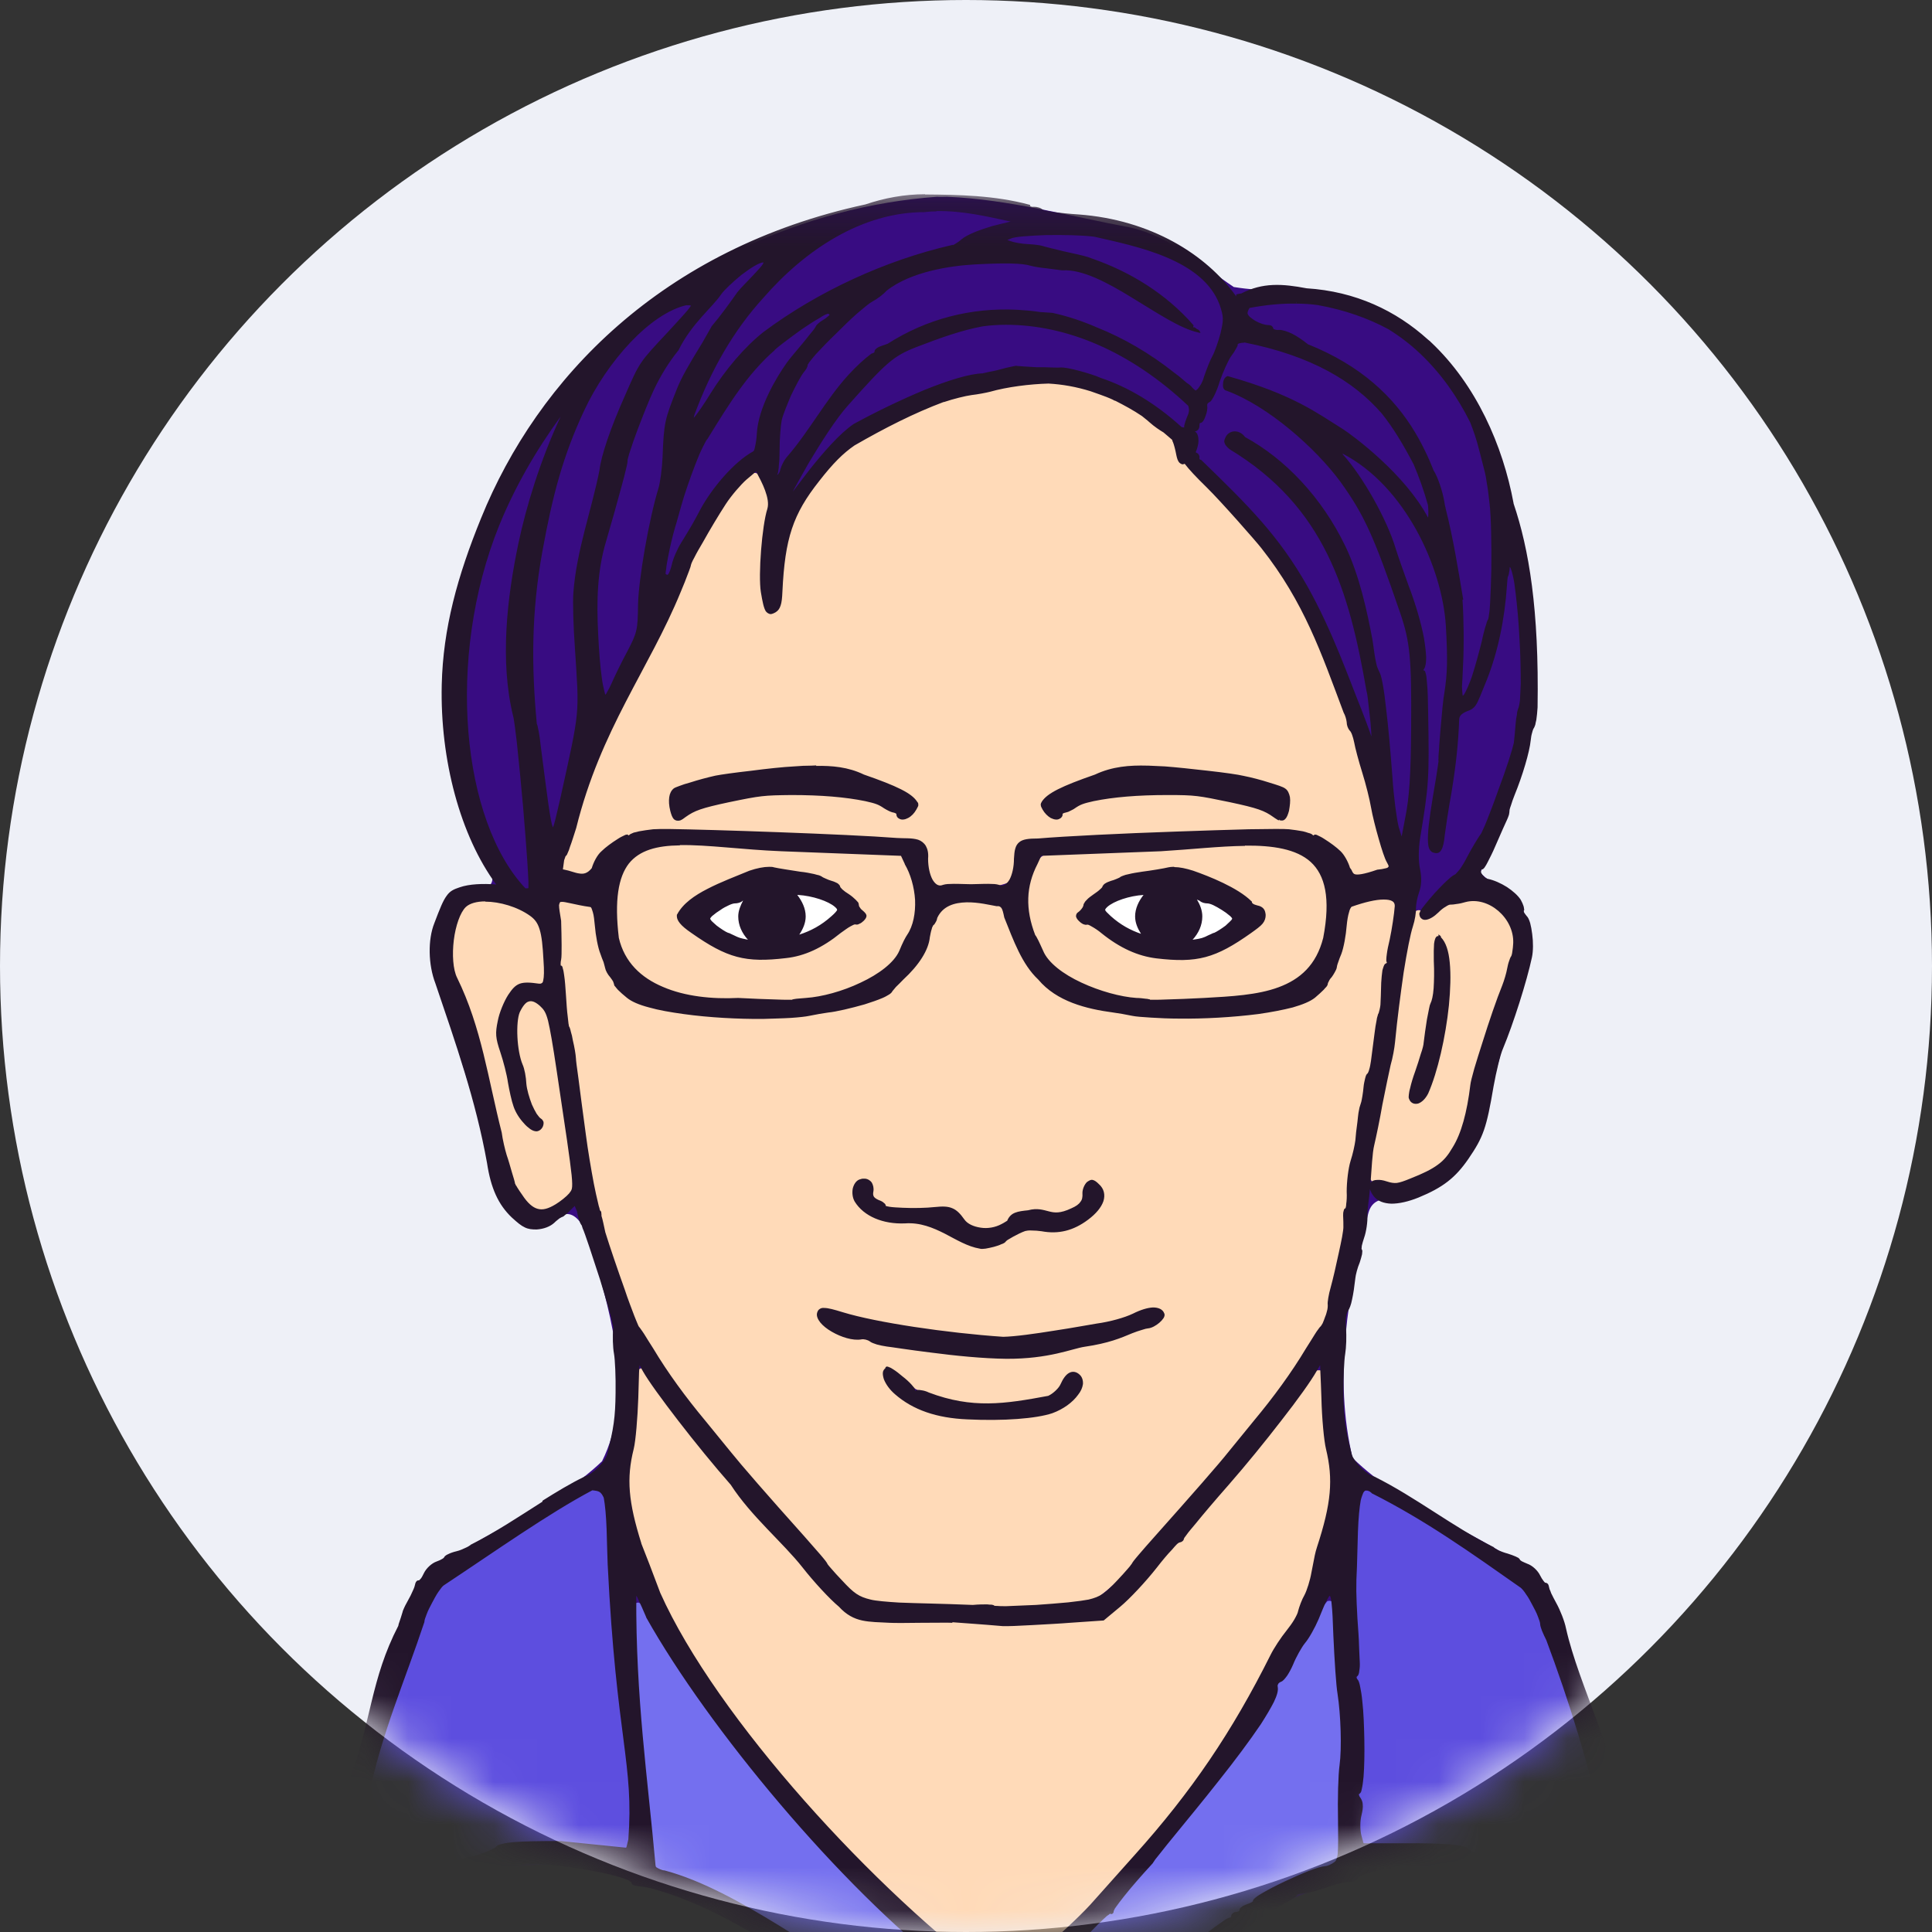
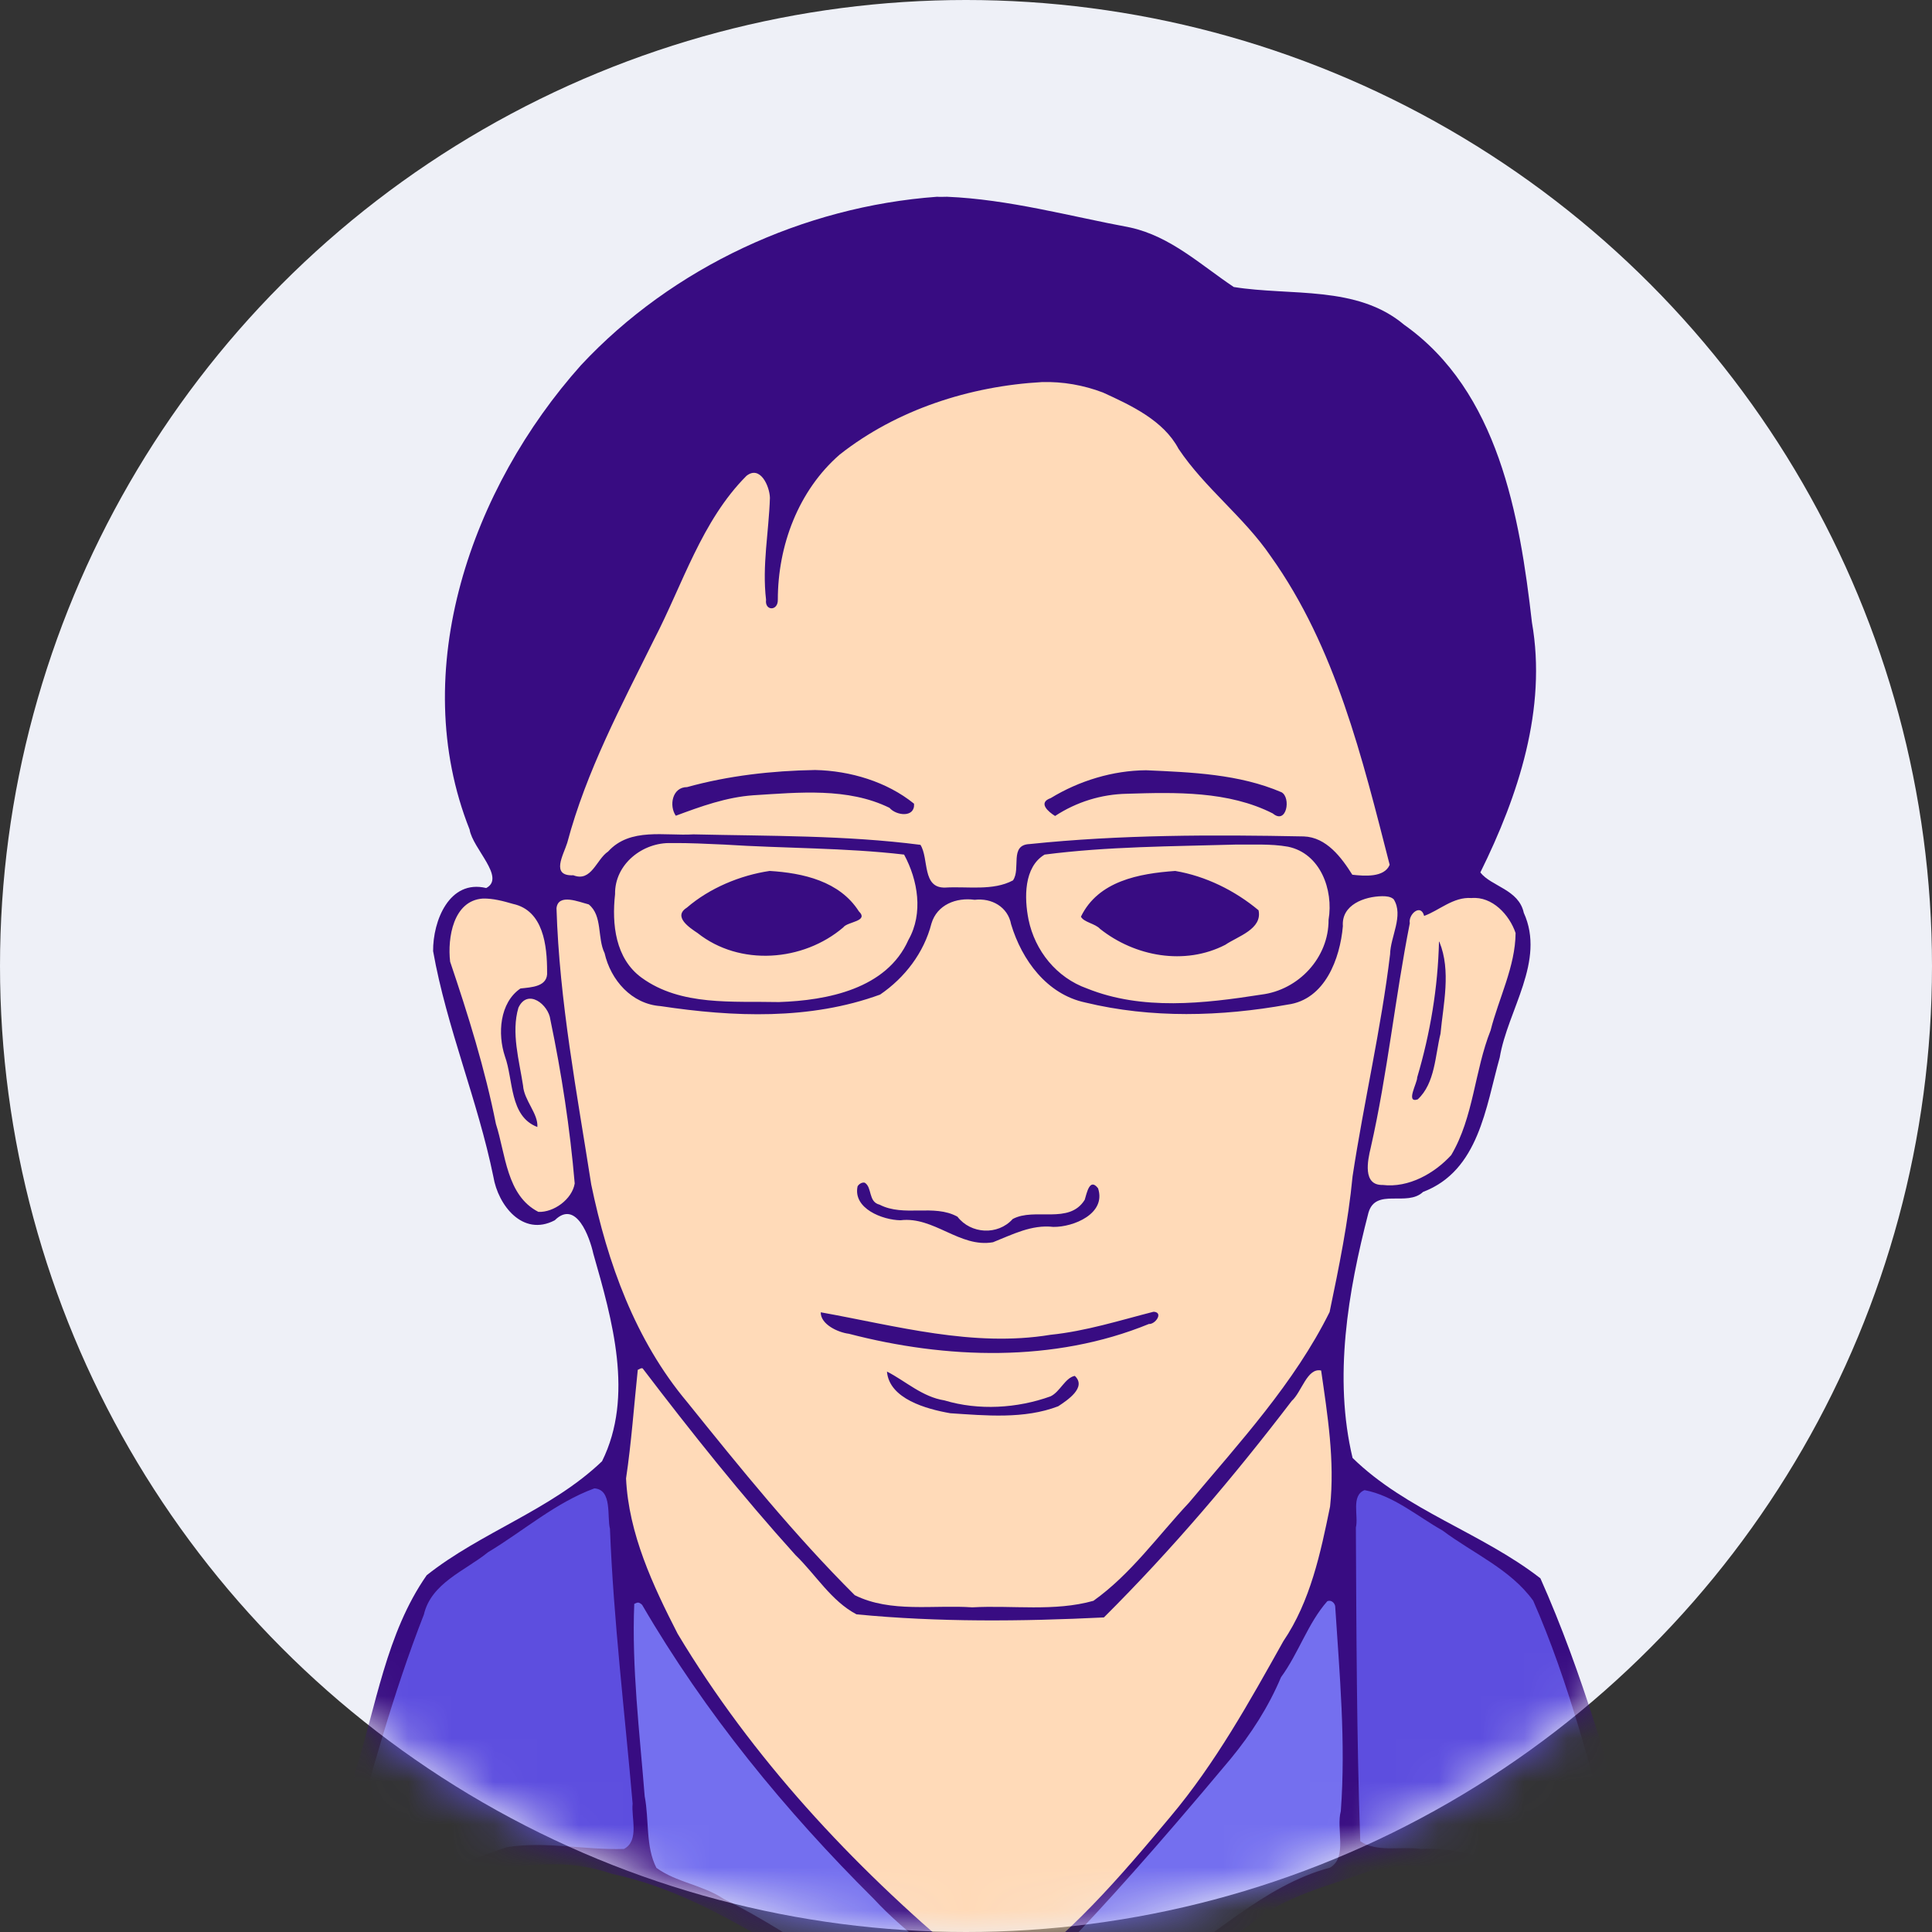
<svg xmlns="http://www.w3.org/2000/svg" xmlns:xlink="http://www.w3.org/1999/xlink" width="45" height="45" viewBox="0 0 45 45">
  <rect x="0" y="0" width="45" height="45" fill="#333333" stroke="none" />
  <defs>
    <circle id="m-av-20-a" cx="22.5" cy="22.5" r="22.5" />
-     <polygon id="m-av-20-c" points="0 1.304 31.75 1.304 31.75 44.19 0 44.19" />
  </defs>
  <g fill="none" fill-rule="evenodd">
    <mask id="m-av-20-b" fill="#fff">
      <use xlink:href="#m-av-20-a" />
    </mask>
    <use fill="#EEF0F7" xlink:href="#m-av-20-a" />
    <g mask="url(#m-av-20-b)">
      <g transform="translate(7 3)">
        <path fill="#380C82" d="M15.058,1.583 C14.98,1.583 14.902,1.589 14.826,1.583 C11.719,1.809 8.665,3.22 6.532,5.506 C3.992,8.35 2.468,12.619 3.938,16.322 C4.01,16.768 4.784,17.44 4.325,17.684 C3.463,17.477 3.082,18.452 3.088,19.154 C3.404,20.934 4.129,22.63 4.492,24.41 C4.6,25.065 5.171,25.815 5.921,25.423 C6.421,24.928 6.736,25.821 6.82,26.202 C7.26,27.738 7.772,29.524 7.023,31.035 C5.843,32.166 4.207,32.684 2.939,33.69 C1.993,35.042 1.759,36.756 1.266,38.298 C0.944,39.768 0.17,41.167 0.135,42.673 C0.54,42.839 0.981,42.274 1.349,42.114 C3.093,41.059 5.183,39.928 7.266,40.649 C10.04,41.237 12.135,43.357 14.814,44.172 C17.474,44.934 20.034,43.322 22.111,41.833 C22.927,41.143 23.98,40.922 24.944,40.565 C27.408,40.119 29.575,41.63 31.545,42.869 C31.826,42.142 31.326,41.374 31.177,40.666 C30.521,38.327 29.868,35.982 28.879,33.762 C27.516,32.702 25.749,32.178 24.504,30.958 C24.056,29.083 24.397,27.089 24.873,25.25 C25.04,24.655 25.772,25.118 26.146,24.762 C27.445,24.268 27.605,22.792 27.932,21.63 C28.117,20.524 29.004,19.387 28.492,18.261 C28.373,17.714 27.736,17.649 27.48,17.321 C28.367,15.529 29.034,13.506 28.682,11.5 C28.397,9 27.897,6.114 25.706,4.565 C24.606,3.637 23.064,3.899 21.737,3.685 C20.969,3.173 20.266,2.504 19.32,2.298 C17.915,2.036 16.498,1.643 15.058,1.583" />
        <path fill="#FFDAB8" d="M13.659,28.946 C14.099,29.172 14.48,29.536 14.998,29.618 C15.795,29.858 16.694,29.803 17.468,29.524 C17.689,29.422 17.808,29.09 18.034,29.047 C18.32,29.315 17.855,29.618 17.647,29.755 C16.856,30.059 15.951,29.97 15.135,29.917 C14.581,29.821 13.712,29.583 13.659,28.946 M7.945,28.869 C7.914,28.869 7.885,28.899 7.855,28.905 C7.766,29.749 7.707,30.595 7.582,31.435 C7.641,32.721 8.207,33.929 8.784,35.054 C10.515,37.94 12.844,40.446 15.42,42.601 C15.724,42.773 15.998,43.214 16.379,43.16 C17.884,42.124 19.093,40.715 20.26,39.316 C21.308,38.071 22.099,36.643 22.892,35.226 C23.522,34.298 23.76,33.167 23.98,32.09 C24.094,31.029 23.92,29.952 23.772,28.922 C23.445,28.852 23.32,29.422 23.087,29.63 C21.737,31.398 20.29,33.102 18.712,34.673 C16.796,34.767 14.861,34.786 12.95,34.601 C12.361,34.292 11.998,33.673 11.529,33.221 C10.277,31.834 9.1,30.357 7.975,28.881 C7.969,28.869 7.957,28.869 7.945,28.869 M19.865,27.554 L19.885,27.554 C20.1,27.581 19.903,27.851 19.76,27.838 C17.546,28.744 15.033,28.655 12.772,28.066 C12.516,28.035 12.111,27.845 12.117,27.566 C13.874,27.881 15.664,28.387 17.468,28.09 C18.29,28.006 19.076,27.756 19.865,27.554 M13.141,24.547 C13.319,24.655 13.218,24.994 13.487,25.059 C14.052,25.352 14.754,25.036 15.301,25.339 C15.611,25.743 16.242,25.78 16.588,25.393 C17.1,25.118 17.903,25.53 18.265,24.946 C18.314,24.791 18.38,24.422 18.576,24.678 C18.771,25.268 18.005,25.583 17.534,25.577 C17.028,25.518 16.581,25.755 16.129,25.934 C15.355,26.071 14.754,25.327 13.974,25.422 C13.558,25.417 12.862,25.149 12.975,24.631 C13.008,24.578 13.075,24.533 13.141,24.547 M26.517,18.929 L26.527,18.941 C26.802,19.613 26.617,20.387 26.552,21.077 C26.427,21.583 26.427,22.232 26.021,22.607 C25.73,22.702 26.015,22.22 26.009,22.095 C26.314,21.065 26.492,20 26.517,18.929 M4.246,17.929 C3.557,17.976 3.42,18.845 3.484,19.398 C3.903,20.637 4.295,21.893 4.551,23.179 C4.778,23.881 4.796,24.846 5.54,25.227 C5.897,25.243 6.326,24.934 6.386,24.565 C6.277,23.285 6.081,22.005 5.819,20.75 C5.778,20.399 5.29,20.012 5.075,20.471 C4.903,21.053 5.093,21.696 5.183,22.286 C5.206,22.629 5.54,22.941 5.516,23.25 C4.862,23 4.962,22.155 4.76,21.602 C4.588,21.083 4.635,20.357 5.122,20.024 C5.374,19.994 5.77,19.988 5.743,19.631 C5.743,19.029 5.659,18.208 4.95,18.054 C4.725,17.989 4.485,17.923 4.246,17.929 M27.273,17.917 C26.849,17.886 26.521,18.208 26.171,18.333 C26.093,18.036 25.796,18.298 25.837,18.504 C25.493,20.238 25.319,22.005 24.927,23.732 C24.856,24.024 24.731,24.613 25.206,24.6 C25.808,24.672 26.409,24.334 26.802,23.904 C27.326,23.017 27.343,21.946 27.719,21 C27.909,20.25 28.295,19.512 28.301,18.732 C28.159,18.31 27.76,17.874 27.273,17.917 M25.194,17.874 C24.784,17.88 24.242,18.071 24.278,18.571 C24.213,19.328 23.861,20.285 22.992,20.399 C21.444,20.678 19.82,20.724 18.277,20.35 C17.385,20.16 16.802,19.363 16.551,18.53 C16.475,18.12 16.094,17.911 15.701,17.958 C15.273,17.899 14.826,18.071 14.695,18.511 C14.521,19.191 14.075,19.773 13.499,20.166 C11.865,20.762 10.081,20.69 8.385,20.434 C7.713,20.387 7.224,19.828 7.082,19.2 C6.908,18.845 7.039,18.327 6.712,18.065 C6.492,18.011 5.999,17.798 5.962,18.155 C6.028,20.322 6.439,22.458 6.771,24.59 C7.148,26.411 7.795,28.215 9.004,29.655 C10.249,31.202 11.504,32.756 12.909,34.155 C13.749,34.571 14.742,34.376 15.647,34.438 C16.581,34.386 17.558,34.542 18.468,34.286 C19.338,33.667 19.969,32.774 20.694,32 C21.874,30.595 23.148,29.214 23.969,27.56 C24.188,26.511 24.403,25.458 24.504,24.399 C24.766,22.673 25.171,20.952 25.378,19.226 C25.385,18.816 25.7,18.327 25.462,17.946 C25.391,17.88 25.284,17.874 25.194,17.874 M20.373,17.286 C21.081,17.405 21.765,17.743 22.314,18.202 C22.409,18.642 21.825,18.81 21.54,19.006 C20.594,19.494 19.433,19.279 18.623,18.636 C18.511,18.511 18.242,18.482 18.177,18.351 C18.581,17.518 19.533,17.346 20.373,17.286 M10.927,17.286 C11.701,17.333 12.557,17.524 13.004,18.226 C13.247,18.464 12.737,18.464 12.641,18.601 C11.707,19.398 10.23,19.512 9.247,18.732 C9.069,18.613 8.665,18.351 8.997,18.142 C9.528,17.684 10.242,17.387 10.927,17.286 M21.77,16.672 C20.29,16.715 18.802,16.715 17.331,16.905 C16.844,17.196 16.856,17.917 16.956,18.417 C17.106,19.148 17.612,19.773 18.32,20.024 C19.605,20.541 21.046,20.375 22.38,20.166 C23.248,20.059 23.951,19.304 23.945,18.423 C24.063,17.726 23.754,16.875 22.998,16.721 C22.593,16.649 22.177,16.678 21.77,16.672 M8.635,16.637 C7.975,16.613 7.314,17.125 7.326,17.827 C7.248,18.523 7.332,19.328 7.945,19.773 C8.862,20.44 10.075,20.315 11.141,20.34 C12.266,20.303 13.653,20.035 14.159,18.892 C14.511,18.274 14.38,17.499 14.058,16.905 C12.682,16.744 11.266,16.762 9.874,16.672 C9.462,16.655 9.052,16.631 8.635,16.637 M19.695,14.941 C20.754,14.988 21.861,15.029 22.849,15.453 C23.076,15.578 22.968,16.218 22.646,15.947 C21.612,15.422 20.385,15.453 19.248,15.488 C18.652,15.5 18.075,15.678 17.575,16.006 C17.421,15.91 17.165,15.697 17.474,15.589 C18.136,15.185 18.921,14.946 19.695,14.941 M11.986,14.935 C12.802,14.952 13.659,15.208 14.29,15.72 C14.314,16.053 13.874,16 13.718,15.816 C12.748,15.339 11.599,15.458 10.552,15.523 C9.921,15.566 9.319,15.785 8.741,16 C8.581,15.771 8.653,15.333 9.004,15.333 C9.968,15.066 10.98,14.952 11.986,14.935 M17.272,5.899 C15.588,5.993 13.884,6.542 12.557,7.589 C11.594,8.428 11.117,9.708 11.117,10.97 C11.123,11.238 10.808,11.232 10.843,10.97 C10.748,10.173 10.908,9.387 10.933,8.596 C10.927,8.328 10.707,7.828 10.386,8.084 C9.343,9.131 8.903,10.607 8.236,11.893 C7.474,13.434 6.658,14.958 6.212,16.631 C6.124,16.914 5.819,17.411 6.355,17.387 C6.777,17.553 6.892,17.012 7.164,16.834 C7.675,16.268 8.485,16.475 9.153,16.434 C10.914,16.475 12.7,16.453 14.439,16.678 C14.642,17 14.468,17.696 15.023,17.673 C15.539,17.643 16.129,17.755 16.594,17.506 C16.784,17.237 16.504,16.678 16.981,16.66 C19.099,16.44 21.237,16.44 23.367,16.482 C23.897,16.5 24.248,16.977 24.498,17.374 C24.772,17.405 25.243,17.446 25.368,17.143 C24.731,14.661 24.111,12.078 22.599,9.958 C21.974,9.041 21.063,8.369 20.45,7.453 C20.1,6.792 19.343,6.441 18.689,6.142 C18.236,5.97 17.755,5.886 17.272,5.899" />
-         <path fill="#FFF" d="M11.046,17.488 C10.058,17.488 9.254,17.857 9.254,18.315 C9.254,18.768 10.058,19.137 11.046,19.137 C12.033,19.137 12.832,18.768 12.832,18.315 C12.832,17.857 12.033,17.488 11.046,17.488 M20.183,17.488 C19.165,17.488 18.337,17.834 18.337,18.256 C18.337,18.684 19.165,19.03 20.183,19.03 C21.2,19.03 22.028,18.684 22.028,18.256 C22.028,17.834 21.2,17.488 20.183,17.488" />
        <path fill="#5D4EDF" d="M24.784,31.708 C24.462,31.833 24.647,32.315 24.581,32.577 C24.593,35.012 24.599,37.458 24.683,39.886 C25.075,40.153 25.636,39.999 26.093,40.065 C27.575,39.993 28.868,40.863 30.148,41.482 C30.42,41.529 30.754,41.976 31.022,41.75 C31.063,41.226 30.701,40.738 30.611,40.226 C30.052,38.226 29.552,36.196 28.712,34.285 C28.188,33.554 27.307,33.179 26.599,32.648 C26.017,32.321 25.456,31.833 24.784,31.708 M6.844,31.667 C5.939,31.999 5.189,32.661 4.368,33.154 C3.831,33.589 3.045,33.869 2.873,34.606 C2.148,36.458 1.63,38.387 1.099,40.298 C0.993,40.767 0.712,41.22 0.694,41.697 C1.009,41.857 1.343,41.47 1.646,41.392 C2.664,40.857 3.725,40.38 4.808,40.024 C5.718,39.88 6.623,40.095 7.534,40.065 C7.897,39.874 7.7,39.339 7.735,39.01 C7.551,36.875 7.291,34.75 7.207,32.607 C7.135,32.327 7.266,31.696 6.844,31.667" />
-         <path fill="#746FEF" d="M7.867,34.327 C7.837,34.327 7.808,34.34 7.773,34.358 C7.712,35.839 7.898,37.351 8.016,38.839 C8.123,39.386 8.033,40.007 8.289,40.506 C8.754,40.845 9.367,40.904 9.85,41.226 C11.629,42.09 13.182,43.501 15.165,43.882 C15.415,43.946 15.992,43.929 15.861,43.536 C15.111,42.684 14.122,42.065 13.35,41.226 C11.29,39.179 9.426,36.904 7.957,34.381 C7.927,34.352 7.898,34.333 7.867,34.327 M23.974,34.286 C23.957,34.286 23.933,34.286 23.914,34.297 C23.462,34.809 23.248,35.505 22.837,36.066 C22.546,36.756 22.141,37.387 21.665,37.965 C20.653,39.226 19.689,40.541 18.581,41.721 C17.975,42.381 17.165,42.874 16.641,43.607 C16.57,43.982 17.135,43.952 17.367,43.886 C18.04,43.755 18.665,43.464 19.29,43.22 C19.468,43.101 19.677,43.114 19.843,42.94 C21.254,42.172 22.391,40.928 23.98,40.5 C24.391,40.263 24.117,39.595 24.23,39.185 C24.349,37.584 24.201,35.994 24.099,34.411 C24.088,34.346 24.033,34.292 23.974,34.286" />
+         <path fill="#746FEF" d="M7.867,34.327 C7.837,34.327 7.808,34.34 7.773,34.358 C7.712,35.839 7.898,37.351 8.016,38.839 C8.123,39.386 8.033,40.007 8.289,40.506 C8.754,40.845 9.367,40.904 9.85,41.226 C11.629,42.09 13.182,43.501 15.165,43.882 C15.415,43.946 15.992,43.929 15.861,43.536 C15.111,42.684 14.122,42.065 13.35,41.226 C11.29,39.179 9.426,36.904 7.957,34.381 C7.927,34.352 7.898,34.333 7.867,34.327 M23.974,34.286 C23.957,34.286 23.933,34.286 23.914,34.297 C23.462,34.809 23.248,35.505 22.837,36.066 C22.546,36.756 22.141,37.387 21.665,37.965 C17.975,42.381 17.165,42.874 16.641,43.607 C16.57,43.982 17.135,43.952 17.367,43.886 C18.04,43.755 18.665,43.464 19.29,43.22 C19.468,43.101 19.677,43.114 19.843,42.94 C21.254,42.172 22.391,40.928 23.98,40.5 C24.391,40.263 24.117,39.595 24.23,39.185 C24.349,37.584 24.201,35.994 24.099,34.411 C24.088,34.346 24.033,34.292 23.974,34.286" />
        <g transform="translate(0 .22)">
          <mask id="m-av-20-d" fill="#fff">
            <use xlink:href="#m-av-20-c" />
          </mask>
-           <path fill="#23152B" d="M7.82,33.947 C7.838,33.971 7.85,33.994 7.867,34.037 C7.914,34.131 7.975,34.268 8.051,34.447 L8.051,34.453 C9.503,37.036 12.563,40.714 15.088,42.661 L15.093,42.661 C15.189,42.721 15.42,42.911 15.599,43.084 C15.742,43.227 15.826,43.311 15.855,43.362 C15.867,43.393 15.873,43.411 15.873,43.429 C15.867,43.446 15.861,43.471 15.85,43.495 C15.813,43.548 15.778,43.577 15.719,43.608 C15.653,43.631 15.564,43.649 15.433,43.661 C15.433,43.661 15.408,43.655 15.379,43.655 C15.349,43.649 15.308,43.637 15.26,43.631 C15.164,43.608 15.039,43.577 14.913,43.548 C14.671,43.483 14.331,43.37 14.04,43.262 C13.897,43.202 13.765,43.149 13.665,43.102 C13.612,43.077 13.569,43.059 13.534,43.042 C13.503,43.024 13.481,43.006 13.474,42.994 L13.468,42.994 L13.462,42.989 C12.856,42.721 12.034,42.172 11.158,41.637 C10.277,41.095 9.337,40.572 8.475,40.345 L8.469,40.345 C8.426,40.345 8.332,40.304 8.272,40.263 C8.082,38.156 7.807,36.322 7.82,33.947 L7.82,33.947 Z M23.98,33.941 L23.975,33.947 C23.98,33.953 23.98,33.959 23.986,33.971 C23.998,34 24.01,34.06 24.016,34.137 C24.034,34.293 24.045,34.53 24.056,34.864 C24.082,35.452 24.123,36.06 24.153,36.226 C24.231,36.726 24.254,37.506 24.201,37.893 C24.17,38.107 24.153,38.684 24.165,39.18 C24.17,39.577 24.17,39.804 24.159,39.941 C24.153,40.012 24.141,40.054 24.129,40.083 C24.117,40.12 24.1,40.137 24.076,40.155 C24.016,40.202 23.916,40.245 23.873,40.245 C23.789,40.251 23.653,40.292 23.486,40.357 C23.314,40.423 23.117,40.513 22.927,40.601 C22.736,40.691 22.552,40.786 22.421,40.863 C22.349,40.905 22.296,40.935 22.255,40.97 C22.236,40.982 22.218,41.001 22.206,41.013 C22.195,41.025 22.183,41.036 22.183,41.06 L22.183,41.066 C22.177,41.072 22.165,41.077 22.151,41.089 C22.13,41.101 22.087,41.119 22.046,41.132 C22.005,41.15 21.956,41.167 21.927,41.191 C21.909,41.203 21.897,41.215 21.884,41.226 C21.88,41.238 21.868,41.257 21.868,41.275 C21.868,41.279 21.868,41.285 21.855,41.292 C21.843,41.304 21.825,41.31 21.802,41.31 C21.77,41.31 21.743,41.322 21.718,41.34 C21.694,41.357 21.677,41.381 21.677,41.41 C21.677,41.429 21.665,41.447 21.634,41.447 C21.624,41.447 21.618,41.453 21.605,41.458 C21.593,41.465 21.575,41.47 21.564,41.476 C21.534,41.494 21.493,41.525 21.45,41.554 C21.362,41.613 21.249,41.697 21.129,41.787 C20.784,42.06 20.588,42.215 20.457,42.303 C20.325,42.399 20.266,42.428 20.182,42.453 C20.045,42.5 19.891,42.59 19.766,42.674 C19.707,42.709 19.653,42.75 19.617,42.786 C19.599,42.803 19.588,42.821 19.576,42.834 C19.57,42.846 19.57,42.852 19.564,42.864 C19.564,42.875 19.564,42.887 19.576,42.899 C19.582,42.905 19.576,42.905 19.576,42.905 L19.57,42.905 C19.564,42.905 19.551,42.899 19.533,42.887 C19.522,42.881 19.51,42.864 19.504,42.846 C19.492,42.828 19.484,42.815 19.48,42.803 L19.469,42.793 C19.469,42.786 19.457,42.78 19.445,42.78 C19.426,42.78 19.414,42.793 19.414,42.799 C19.408,42.809 19.408,42.809 19.408,42.815 C19.404,42.828 19.404,42.84 19.404,42.858 C19.404,42.864 19.397,42.881 19.373,42.893 C19.355,42.905 19.32,42.917 19.283,42.917 C19.236,42.917 19.195,42.93 19.152,42.94 C19.111,42.953 19.076,42.971 19.052,42.994 C19.045,43 19.023,43.018 18.992,43.036 C18.957,43.055 18.914,43.077 18.861,43.102 C18.761,43.149 18.629,43.202 18.486,43.256 C18.195,43.37 17.855,43.483 17.612,43.548 C17.481,43.577 17.362,43.608 17.266,43.626 C17.218,43.637 17.177,43.643 17.147,43.649 C17.118,43.655 17.093,43.655 17.093,43.655 C16.956,43.643 16.866,43.626 16.807,43.602 C16.741,43.577 16.706,43.542 16.676,43.495 C16.665,43.465 16.653,43.446 16.653,43.429 C16.647,43.405 16.653,43.387 16.671,43.358 C16.7,43.305 16.778,43.221 16.921,43.084 C17.1,42.911 17.337,42.721 17.433,42.661 C17.624,42.549 18.005,42.191 18.581,41.596 C18.658,41.519 18.73,41.453 18.783,41.406 C18.814,41.388 18.837,41.369 18.849,41.357 C18.855,41.357 18.861,41.357 18.861,41.351 C18.867,41.357 18.873,41.363 18.879,41.363 C18.892,41.363 18.908,41.363 18.914,41.351 C18.939,41.334 18.939,41.316 18.939,41.292 C18.939,41.298 18.939,41.285 18.951,41.269 C18.957,41.25 18.974,41.22 18.998,41.191 C19.039,41.132 19.103,41.048 19.183,40.947 C19.343,40.745 19.576,40.476 19.855,40.173 L19.855,40.167 L19.861,40.161 C19.865,40.155 19.885,40.126 19.909,40.089 C19.938,40.054 19.975,40.007 20.022,39.948 C20.111,39.833 20.231,39.685 20.373,39.512 C20.659,39.161 21.028,38.715 21.389,38.256 C21.755,37.797 22.105,37.328 22.367,36.941 C22.492,36.745 22.599,36.566 22.671,36.423 C22.742,36.274 22.777,36.161 22.761,36.073 L22.761,36.066 C22.748,36.018 22.777,35.977 22.837,35.952 C22.885,35.935 22.927,35.882 22.98,35.81 C23.027,35.739 23.076,35.649 23.117,35.554 C23.189,35.375 23.32,35.143 23.397,35.049 C23.486,34.946 23.623,34.703 23.713,34.494 C23.785,34.316 23.844,34.172 23.891,34.078 C23.916,34.031 23.938,33.994 23.951,33.971 L23.98,33.941 Z M24.818,31.495 L24.825,31.495 C24.85,31.489 24.891,31.501 24.944,31.553 L24.95,31.553 L24.95,31.561 C26.212,32.197 27.26,32.947 28.421,33.762 C28.45,33.787 28.498,33.839 28.546,33.916 C28.6,33.988 28.647,34.078 28.694,34.168 C28.741,34.256 28.79,34.346 28.819,34.428 C28.85,34.506 28.873,34.572 28.873,34.608 C28.873,34.643 28.891,34.697 28.915,34.762 C28.944,34.834 28.981,34.911 29.016,34.981 C29.54,36.382 30.028,37.929 30.349,39.477 C30.373,39.567 30.415,39.727 30.439,39.827 C30.462,39.941 30.517,40.083 30.552,40.155 C30.564,40.185 30.611,40.298 30.665,40.447 C30.712,40.583 30.777,40.763 30.837,40.935 L30.832,40.935 L30.849,40.976 C30.908,41.167 30.968,41.34 31.004,41.47 C31.027,41.535 31.039,41.59 31.052,41.625 C31.052,41.637 31.052,41.644 31.058,41.65 L31.045,41.65 C31.027,41.644 30.992,41.625 30.951,41.607 C30.861,41.566 30.742,41.494 30.605,41.406 C30.546,41.363 30.486,41.334 30.439,41.304 C30.415,41.292 30.396,41.285 30.38,41.275 C30.361,41.269 30.355,41.263 30.331,41.263 L30.337,41.263 L30.331,41.263 C30.326,41.257 30.314,41.257 30.302,41.25 C30.277,41.238 30.249,41.22 30.206,41.197 C30.136,41.161 30.034,41.101 29.927,41.036 C29.718,40.911 29.444,40.769 29.313,40.72 C29.188,40.679 28.962,40.578 28.819,40.495 C28.741,40.453 28.671,40.411 28.617,40.382 C28.594,40.37 28.569,40.357 28.551,40.345 C28.54,40.345 28.534,40.339 28.528,40.339 C28.522,40.333 28.516,40.333 28.51,40.333 C28.51,40.333 28.498,40.327 28.481,40.322 C28.457,40.315 28.432,40.304 28.403,40.292 C28.344,40.268 28.266,40.233 28.182,40.202 C28.1,40.167 28.016,40.132 27.945,40.114 C27.909,40.101 27.879,40.089 27.85,40.083 C27.826,40.077 27.801,40.073 27.785,40.073 C27.766,40.073 27.719,40.066 27.664,40.048 C27.605,40.03 27.539,40.007 27.474,39.983 C27.408,39.952 27.344,39.929 27.295,39.899 C27.266,39.887 27.248,39.876 27.23,39.87 C27.213,39.858 27.201,39.845 27.201,39.845 C27.177,39.81 27.129,39.792 27.058,39.78 C26.986,39.762 26.898,39.751 26.773,39.739 C26.533,39.721 26.183,39.708 25.712,39.714 L24.76,39.714 L24.706,39.518 C24.677,39.393 24.677,39.19 24.713,39.055 C24.737,38.953 24.748,38.881 24.741,38.815 C24.741,38.756 24.719,38.703 24.688,38.655 C24.665,38.625 24.653,38.596 24.647,38.578 L24.647,38.572 C24.665,38.565 24.682,38.549 24.694,38.53 C24.706,38.512 24.713,38.483 24.719,38.447 C24.737,38.375 24.748,38.281 24.76,38.162 C24.778,37.929 24.784,37.619 24.778,37.298 C24.772,36.982 24.76,36.661 24.731,36.405 C24.719,36.274 24.7,36.161 24.682,36.073 C24.665,35.983 24.647,35.923 24.612,35.887 C24.588,35.864 24.581,35.845 24.581,35.839 C24.581,35.839 24.588,35.833 24.6,35.833 C24.623,35.821 24.629,35.804 24.641,35.786 C24.647,35.762 24.659,35.739 24.659,35.702 C24.671,35.643 24.677,35.565 24.671,35.483 C24.665,35.321 24.653,35.131 24.653,35.065 C24.653,34.989 24.635,34.727 24.617,34.477 C24.588,33.929 24.581,33.738 24.606,33.275 C24.612,33.077 24.623,32.709 24.629,32.453 C24.641,32.126 24.665,31.887 24.694,31.727 C24.713,31.649 24.737,31.589 24.754,31.548 C24.778,31.512 24.796,31.495 24.818,31.495 L24.818,31.495 Z M6.802,31.495 L6.826,31.495 C6.873,31.501 6.913,31.506 6.951,31.524 C6.992,31.542 7.027,31.589 7.058,31.655 L7.064,31.673 C7.093,31.833 7.117,32.073 7.129,32.399 C7.135,32.655 7.148,33.025 7.154,33.22 C7.254,35.25 7.408,36.417 7.522,37.298 C7.635,38.172 7.701,38.756 7.635,39.626 L7.588,39.817 L6.052,39.661 C5.575,39.661 5.225,39.667 4.987,39.685 C4.862,39.696 4.772,39.708 4.7,39.727 C4.627,39.745 4.581,39.757 4.557,39.792 C4.557,39.798 4.546,39.804 4.528,39.817 C4.51,39.821 4.492,39.833 4.463,39.852 C4.415,39.876 4.35,39.905 4.284,39.929 C4.219,39.952 4.153,39.977 4.094,39.995 C4.041,40.012 3.992,40.024 3.975,40.024 C3.957,40.024 3.938,40.024 3.909,40.03 C3.885,40.036 3.85,40.048 3.813,40.06 C3.742,40.083 3.66,40.114 3.576,40.149 C3.492,40.185 3.414,40.214 3.355,40.239 C3.326,40.251 3.301,40.263 3.283,40.268 L3.248,40.28 C3.242,40.28 3.242,40.28 3.23,40.286 C3.224,40.286 3.218,40.292 3.207,40.298 C3.189,40.304 3.17,40.315 3.141,40.327 C3.088,40.357 3.017,40.399 2.945,40.441 C2.796,40.524 2.57,40.632 2.451,40.673 C2.314,40.714 2.04,40.857 1.831,40.982 C1.724,41.048 1.624,41.107 1.552,41.15 C1.509,41.167 1.481,41.185 1.456,41.197 C1.444,41.203 1.433,41.209 1.427,41.209 C1.421,41.209 1.415,41.209 1.427,41.209 C1.415,41.209 1.409,41.209 1.403,41.215 C1.397,41.215 1.385,41.22 1.378,41.22 C1.362,41.232 1.343,41.238 1.319,41.25 C1.272,41.279 1.212,41.316 1.153,41.351 C1.016,41.441 0.897,41.513 0.807,41.554 C0.766,41.572 0.731,41.59 0.706,41.596 L0.7,41.601 C0.706,41.59 0.706,41.584 0.706,41.572 C0.719,41.535 0.731,41.482 0.754,41.417 C0.79,41.292 0.85,41.113 0.909,40.923 L0.927,40.882 L0.921,40.882 C0.981,40.708 1.046,40.53 1.093,40.393 C1.147,40.245 1.194,40.137 1.206,40.108 C1.243,40.03 1.296,39.887 1.319,39.78 C1.343,39.673 1.385,39.512 1.409,39.423 C1.433,39.333 1.468,39.137 1.493,38.989 C1.509,38.84 1.564,38.649 1.599,38.565 L1.599,38.559 C1.903,37.119 2.439,35.905 2.885,34.559 L2.885,34.553 C2.885,34.518 2.908,34.453 2.939,34.375 C2.968,34.293 3.017,34.203 3.064,34.113 C3.111,34.025 3.158,33.935 3.207,33.863 C3.26,33.787 3.301,33.732 3.332,33.709 C4.546,32.905 5.77,32.036 6.802,31.489 L6.802,31.495 Z M13.677,28.613 C13.665,28.607 13.647,28.607 13.634,28.62 L13.624,28.632 L13.624,28.644 C13.593,28.673 13.569,28.703 13.564,28.745 C13.558,28.792 13.569,28.845 13.587,28.905 C13.634,29.025 13.724,29.15 13.849,29.257 C14.265,29.619 14.814,29.81 15.533,29.84 C16.373,29.881 17.135,29.822 17.509,29.697 C17.772,29.601 17.986,29.441 18.111,29.267 C18.177,29.185 18.212,29.101 18.224,29.019 C18.23,28.935 18.206,28.851 18.146,28.798 C18.07,28.726 17.98,28.714 17.903,28.757 C17.825,28.798 17.759,28.894 17.7,29.025 C17.665,29.107 17.534,29.238 17.415,29.292 C16.397,29.482 15.647,29.596 14.636,29.215 C14.576,29.185 14.511,29.167 14.456,29.161 C14.433,29.154 14.402,29.154 14.386,29.154 C14.361,29.154 14.343,29.154 14.326,29.167 C14.314,29.173 14.32,29.173 14.314,29.173 C14.32,29.15 14.308,29.132 14.296,29.107 C14.277,29.084 14.255,29.06 14.23,29.029 C14.177,28.97 14.099,28.898 14.021,28.839 C13.945,28.773 13.868,28.714 13.802,28.673 C13.765,28.649 13.737,28.632 13.712,28.626 C13.7,28.62 13.689,28.613 13.677,28.613 L13.677,28.613 Z M23.748,28.578 C23.748,28.62 23.754,28.673 23.754,28.738 C23.76,28.894 23.772,29.107 23.778,29.34 C23.789,29.81 23.838,30.34 23.885,30.53 C24.056,31.239 24.01,31.792 23.675,32.816 C23.629,32.964 23.629,32.976 23.545,33.41 C23.516,33.584 23.439,33.828 23.385,33.929 C23.32,34.041 23.26,34.209 23.236,34.303 C23.23,34.346 23.195,34.418 23.148,34.5 C23.099,34.584 23.033,34.674 22.968,34.756 C22.832,34.924 22.665,35.18 22.593,35.327 C21.7,37.113 20.754,38.512 19.426,39.989 C19.039,40.423 18.617,40.894 18.486,41.042 C18.009,41.596 16.778,42.649 16.266,42.946 C13.389,40.845 9.683,36.792 8.379,33.881 C8.182,33.351 8.051,33.019 7.938,32.732 L7.938,32.726 C7.635,31.762 7.588,31.215 7.76,30.53 C7.807,30.34 7.85,29.81 7.867,29.34 C7.873,29.107 7.879,28.894 7.885,28.738 C7.891,28.673 7.891,28.62 7.897,28.578 C7.92,28.62 7.945,28.667 7.975,28.72 C8.1,28.941 8.415,29.375 8.796,29.869 C9.177,30.363 9.628,30.917 10.021,31.364 C10.498,32.101 11.236,32.709 11.695,33.292 C11.951,33.619 12.325,34.025 12.54,34.203 C12.713,34.393 12.891,34.483 13.081,34.524 C13.272,34.565 13.481,34.565 13.718,34.578 C13.808,34.584 14.13,34.584 14.451,34.578 C14.771,34.578 15.099,34.572 15.183,34.578 L15.183,34.565 C15.498,34.59 15.807,34.608 16.35,34.655 C16.457,34.661 16.737,34.649 17.052,34.631 C17.368,34.613 17.706,34.596 17.921,34.578 L18.707,34.524 L19.093,34.203 C19.308,34.025 19.689,33.619 19.945,33.292 C20.069,33.132 20.194,32.982 20.297,32.876 C20.344,32.822 20.385,32.773 20.415,32.745 C20.432,32.732 20.444,32.72 20.457,32.714 C20.469,32.709 20.475,32.703 20.469,32.709 C20.492,32.703 20.522,32.696 20.54,32.679 C20.557,32.667 20.575,32.644 20.575,32.62 C20.575,32.626 20.575,32.62 20.575,32.62 C20.581,32.613 20.581,32.607 20.588,32.595 C20.6,32.583 20.617,32.554 20.641,32.524 C20.682,32.464 20.754,32.382 20.844,32.274 C21.022,32.054 21.284,31.745 21.624,31.358 C22.015,30.911 22.462,30.363 22.843,29.869 C23.23,29.375 23.539,28.941 23.664,28.72 C23.695,28.667 23.725,28.613 23.748,28.578 L23.748,28.578 Z M19.855,27.233 C19.73,27.239 19.57,27.286 19.391,27.376 C19.195,27.471 18.849,27.567 18.546,27.608 C18.396,27.631 17.993,27.708 17.552,27.774 C17.112,27.845 16.641,27.911 16.367,27.917 C15.045,27.827 13.409,27.583 12.635,27.346 C12.421,27.28 12.29,27.245 12.201,27.245 C12.159,27.239 12.117,27.25 12.094,27.268 C12.063,27.286 12.045,27.315 12.034,27.352 C12.01,27.423 12.045,27.506 12.106,27.583 C12.17,27.661 12.26,27.733 12.373,27.798 C12.588,27.923 12.862,28.012 13.063,27.977 C13.118,27.964 13.212,27.989 13.26,28.024 C13.296,28.054 13.356,28.073 13.421,28.095 C13.493,28.114 13.575,28.132 13.653,28.143 C13.724,28.149 14.159,28.22 14.701,28.286 C15.242,28.357 15.897,28.423 16.437,28.429 C17.438,28.435 17.974,28.191 18.261,28.149 C18.826,28.066 19.103,27.946 19.373,27.833 C19.451,27.804 19.529,27.774 19.594,27.757 C19.664,27.733 19.719,27.721 19.736,27.721 C19.826,27.714 19.926,27.655 20.004,27.589 C20.045,27.554 20.076,27.518 20.1,27.483 C20.123,27.446 20.135,27.405 20.117,27.37 C20.082,27.274 19.98,27.233 19.855,27.233 L19.855,27.233 Z M13.093,24.233 L13.063,24.239 C13.052,24.245 13.04,24.245 13.022,24.251 C12.938,24.28 12.885,24.37 12.862,24.464 C12.844,24.566 12.856,24.679 12.909,24.769 C13.118,25.107 13.564,25.298 14.081,25.275 C14.433,25.25 14.73,25.375 15.004,25.513 C15.279,25.656 15.539,25.816 15.82,25.863 C15.855,25.875 15.903,25.869 15.957,25.863 C16.016,25.852 16.082,25.839 16.147,25.822 C16.207,25.804 16.272,25.787 16.319,25.762 C16.373,25.744 16.409,25.726 16.432,25.691 C16.432,25.691 16.457,25.666 16.485,25.651 C16.516,25.631 16.557,25.607 16.6,25.584 C16.688,25.535 16.796,25.482 16.879,25.453 C16.903,25.447 16.962,25.435 17.034,25.441 C17.106,25.441 17.183,25.447 17.26,25.458 C17.653,25.531 17.999,25.447 18.341,25.191 C18.533,25.048 18.652,24.9 18.701,24.757 C18.748,24.607 18.712,24.464 18.599,24.364 C18.54,24.304 18.498,24.274 18.451,24.263 C18.427,24.257 18.402,24.263 18.38,24.274 C18.355,24.286 18.337,24.298 18.314,24.315 C18.255,24.376 18.212,24.482 18.212,24.566 C18.218,24.661 18.206,24.726 18.165,24.773 C18.13,24.828 18.064,24.876 17.956,24.923 C17.694,25.048 17.558,25.029 17.427,24.994 C17.302,24.964 17.165,24.911 16.944,24.97 C16.825,24.982 16.725,24.994 16.647,25.025 C16.569,25.054 16.51,25.107 16.469,25.191 L16.463,25.209 C16.457,25.209 16.463,25.215 16.457,25.215 C16.426,25.232 16.385,25.263 16.325,25.292 C16.182,25.369 16.004,25.4 15.844,25.375 C15.675,25.351 15.533,25.285 15.463,25.185 C15.367,25.048 15.283,24.964 15.183,24.923 C15.076,24.876 14.957,24.876 14.777,24.894 C14.57,24.917 14.265,24.923 14.021,24.911 C13.897,24.905 13.79,24.9 13.718,24.888 C13.683,24.882 13.653,24.876 13.634,24.869 C13.63,24.869 13.63,24.863 13.63,24.863 C13.63,24.857 13.63,24.845 13.624,24.839 C13.618,24.822 13.605,24.81 13.587,24.798 C13.564,24.773 13.522,24.751 13.468,24.732 C13.403,24.703 13.374,24.679 13.356,24.655 C13.337,24.626 13.331,24.589 13.343,24.53 C13.356,24.453 13.337,24.382 13.308,24.329 C13.272,24.274 13.212,24.239 13.153,24.233 L13.093,24.233 Z M26.505,18.543 L26.505,18.584 L26.48,18.584 C26.451,18.596 26.439,18.619 26.427,18.649 C26.415,18.678 26.409,18.715 26.402,18.762 C26.396,18.852 26.392,18.981 26.396,19.161 C26.409,19.411 26.402,19.631 26.392,19.798 C26.38,19.97 26.349,20.095 26.32,20.149 C26.314,20.161 26.308,20.179 26.302,20.197 C26.296,20.22 26.29,20.251 26.284,20.28 C26.271,20.351 26.255,20.435 26.236,20.524 C26.206,20.708 26.177,20.923 26.159,21.072 C26.159,21.107 26.136,21.209 26.093,21.328 C26.058,21.447 26.011,21.596 25.961,21.738 C25.909,21.881 25.868,22.018 25.843,22.131 C25.825,22.191 25.82,22.238 25.814,22.281 C25.808,22.322 25.808,22.352 25.82,22.375 C25.837,22.424 25.868,22.459 25.909,22.477 C25.945,22.494 25.993,22.494 26.034,22.483 C26.117,22.453 26.201,22.375 26.265,22.25 C26.486,21.75 26.671,20.935 26.748,20.197 C26.783,19.833 26.796,19.483 26.767,19.196 C26.742,18.93 26.677,18.727 26.564,18.613 L26.564,18.608 C26.558,18.601 26.558,18.59 26.558,18.584 L26.505,18.543 Z M4.301,17.781 C4.635,17.781 5.052,17.9 5.349,18.113 C5.456,18.191 5.522,18.274 5.569,18.428 C5.618,18.584 5.641,18.809 5.659,19.149 C5.677,19.393 5.671,19.542 5.653,19.614 C5.647,19.655 5.634,19.673 5.618,19.679 C5.605,19.692 5.587,19.692 5.558,19.692 C5.343,19.661 5.212,19.655 5.106,19.692 C4.997,19.733 4.927,19.817 4.837,19.952 C4.737,20.108 4.627,20.376 4.594,20.56 C4.534,20.845 4.54,20.953 4.653,21.285 C4.725,21.5 4.807,21.816 4.831,21.994 C4.862,22.172 4.915,22.424 4.962,22.553 C5.008,22.69 5.1,22.834 5.2,22.94 C5.249,23 5.302,23.042 5.349,23.077 C5.403,23.114 5.45,23.131 5.499,23.131 C5.569,23.125 5.624,23.071 5.647,23.012 C5.659,22.977 5.665,22.946 5.659,22.911 C5.647,22.881 5.63,22.852 5.599,22.834 C5.575,22.821 5.54,22.78 5.499,22.721 C5.462,22.661 5.427,22.59 5.389,22.506 C5.325,22.34 5.272,22.156 5.26,22.025 C5.253,21.869 5.218,21.673 5.171,21.572 C5.106,21.417 5.063,21.167 5.052,20.935 C5.04,20.697 5.058,20.47 5.106,20.357 C5.177,20.208 5.249,20.124 5.313,20.108 C5.385,20.083 5.468,20.114 5.575,20.208 C5.665,20.292 5.712,20.351 5.765,20.554 C5.814,20.757 5.874,21.101 5.968,21.732 C6.177,23.12 6.277,23.798 6.314,24.149 C6.331,24.322 6.331,24.411 6.32,24.464 C6.308,24.519 6.284,24.536 6.255,24.578 C6.195,24.649 6.052,24.763 5.945,24.828 C5.77,24.935 5.641,24.97 5.522,24.935 C5.409,24.905 5.29,24.804 5.165,24.613 C5.118,24.548 5.075,24.482 5.046,24.435 C5.034,24.411 5.022,24.393 5.008,24.376 C5.008,24.37 5.004,24.364 5.004,24.357 C4.997,24.357 4.997,24.351 4.997,24.351 C4.993,24.315 4.962,24.208 4.921,24.077 C4.885,23.952 4.844,23.804 4.802,23.685 C4.76,23.548 4.706,23.315 4.688,23.172 L4.688,23.167 C4.367,21.912 4.219,20.72 3.647,19.554 C3.551,19.362 3.529,19.012 3.57,18.678 C3.611,18.346 3.719,18.031 3.85,17.906 C3.938,17.822 4.105,17.775 4.301,17.775 L4.301,17.781 Z M10.308,17.756 C10.249,17.869 10.195,17.994 10.195,18.125 C10.195,18.334 10.284,18.518 10.421,18.668 C10.337,18.649 10.249,18.637 10.171,18.601 C10.124,18.578 10.07,18.553 10.034,18.537 C9.999,18.518 9.968,18.506 9.956,18.506 C9.897,18.483 9.79,18.412 9.694,18.34 C9.647,18.297 9.605,18.262 9.575,18.232 C9.564,18.215 9.552,18.203 9.546,18.191 C9.54,18.178 9.54,18.172 9.54,18.178 C9.54,18.185 9.54,18.172 9.552,18.156 C9.564,18.143 9.58,18.119 9.605,18.102 C9.653,18.06 9.712,18.018 9.778,17.977 C9.843,17.929 9.915,17.893 9.98,17.863 C10.04,17.834 10.093,17.822 10.111,17.822 C10.177,17.822 10.255,17.804 10.296,17.762 C10.302,17.762 10.308,17.756 10.308,17.756 L10.308,17.756 Z M20.879,17.732 C20.903,17.744 20.932,17.756 20.944,17.762 C20.987,17.804 21.063,17.822 21.122,17.822 C21.147,17.822 21.2,17.834 21.26,17.863 C21.319,17.893 21.389,17.929 21.462,17.977 C21.528,18.018 21.587,18.06 21.634,18.102 C21.659,18.119 21.677,18.143 21.689,18.156 C21.7,18.168 21.7,18.185 21.7,18.178 C21.7,18.172 21.7,18.185 21.694,18.191 C21.689,18.203 21.677,18.215 21.659,18.232 C21.634,18.262 21.587,18.297 21.546,18.34 C21.45,18.412 21.337,18.483 21.284,18.506 C21.272,18.506 21.243,18.518 21.206,18.537 C21.165,18.553 21.118,18.578 21.069,18.601 C20.975,18.643 20.873,18.655 20.778,18.668 C20.915,18.518 21.004,18.334 21.004,18.125 C21.004,17.982 20.95,17.851 20.879,17.732 L20.879,17.732 Z M25.225,17.732 L25.231,17.732 C25.319,17.732 25.385,17.744 25.427,17.769 C25.468,17.791 25.487,17.828 25.487,17.881 C25.474,18.066 25.421,18.418 25.368,18.668 C25.337,18.794 25.313,18.911 25.302,19 C25.296,19.049 25.29,19.09 25.29,19.12 L25.29,19.161 C25.29,19.167 25.29,19.18 25.302,19.19 L25.302,19.202 C25.296,19.209 25.29,19.221 25.278,19.221 C25.249,19.233 25.243,19.256 25.231,19.28 C25.218,19.311 25.212,19.34 25.199,19.381 C25.188,19.458 25.177,19.561 25.171,19.667 C25.165,19.882 25.159,20.114 25.153,20.185 C25.147,20.251 25.122,20.345 25.112,20.376 C25.1,20.393 25.093,20.411 25.087,20.441 C25.075,20.47 25.069,20.505 25.063,20.548 C25.046,20.632 25.028,20.738 25.016,20.845 C24.987,21.06 24.95,21.351 24.932,21.494 C24.921,21.566 24.909,21.637 24.891,21.691 C24.885,21.715 24.879,21.738 24.868,21.756 L24.856,21.781 C24.837,21.791 24.831,21.804 24.818,21.828 C24.813,21.846 24.802,21.869 24.796,21.9 C24.784,21.953 24.766,22.025 24.76,22.096 C24.748,22.238 24.719,22.399 24.706,22.447 C24.688,22.5 24.671,22.559 24.665,22.578 C24.659,22.602 24.653,22.643 24.641,22.703 C24.635,22.762 24.623,22.834 24.617,22.911 C24.594,23.071 24.575,23.245 24.569,23.34 C24.557,23.44 24.51,23.661 24.457,23.821 C24.403,23.995 24.367,24.31 24.367,24.536 C24.373,24.649 24.367,24.751 24.356,24.822 C24.356,24.857 24.35,24.888 24.344,24.905 C24.344,24.917 24.338,24.923 24.338,24.923 C24.338,24.923 24.344,24.923 24.35,24.917 C24.332,24.923 24.319,24.929 24.313,24.941 C24.301,24.953 24.301,24.97 24.297,24.982 C24.284,25.019 24.284,25.054 24.284,25.095 C24.29,25.179 24.29,25.304 24.29,25.369 C24.29,25.406 24.278,25.482 24.26,25.59 C24.242,25.691 24.213,25.822 24.182,25.965 C24.123,26.244 24.051,26.559 23.992,26.774 C23.969,26.852 23.951,26.934 23.938,27.012 C23.926,27.084 23.92,27.137 23.926,27.18 C23.926,27.196 23.926,27.239 23.916,27.286 C23.903,27.333 23.891,27.393 23.867,27.446 C23.85,27.501 23.826,27.554 23.807,27.602 C23.785,27.643 23.76,27.679 23.748,27.685 C23.742,27.692 23.736,27.696 23.73,27.708 C23.725,27.714 23.713,27.727 23.707,27.739 C23.682,27.768 23.66,27.804 23.629,27.852 C23.576,27.941 23.498,28.06 23.42,28.185 C23.082,28.751 22.658,29.328 22.212,29.863 C22.021,30.096 21.759,30.418 21.624,30.584 C21.374,30.899 20.772,31.583 19.897,32.566 C19.754,32.726 19.617,32.882 19.522,32.994 C19.474,33.048 19.439,33.095 19.408,33.132 C19.397,33.15 19.385,33.161 19.379,33.173 C19.373,33.179 19.373,33.185 19.367,33.191 L19.367,33.197 L19.361,33.203 L19.355,33.209 C19.355,33.215 19.349,33.22 19.338,33.232 C19.326,33.257 19.295,33.285 19.266,33.322 C19.207,33.394 19.117,33.488 19.023,33.59 C18.742,33.893 18.629,33.971 18.355,34.037 C18.277,34.053 18.099,34.078 17.88,34.102 C17.653,34.125 17.385,34.143 17.129,34.162 C16.866,34.172 16.617,34.185 16.437,34.191 C16.344,34.191 16.272,34.191 16.219,34.185 C16.194,34.185 16.17,34.185 16.159,34.178 L16.153,34.178 C16.153,34.172 16.147,34.172 16.147,34.168 C16.141,34.168 16.135,34.168 16.129,34.162 C16.123,34.162 16.111,34.162 16.1,34.156 C16.069,34.156 16.041,34.156 15.992,34.149 C15.909,34.149 15.789,34.149 15.66,34.162 C14.908,34.131 14.367,34.125 13.945,34.107 C13.659,34.09 13.385,34.066 13.278,34.037 C13.004,33.971 12.891,33.893 12.612,33.59 C12.516,33.488 12.426,33.394 12.367,33.322 C12.338,33.285 12.307,33.257 12.29,33.232 C12.284,33.22 12.278,33.215 12.272,33.209 L12.272,33.203 C12.272,33.197 12.272,33.197 12.266,33.197 L12.266,33.191 C12.26,33.185 12.26,33.179 12.254,33.173 C12.246,33.161 12.236,33.15 12.225,33.132 C12.194,33.095 12.159,33.048 12.111,32.994 C12.01,32.882 11.879,32.726 11.736,32.566 C10.861,31.589 10.261,30.899 10.009,30.584 C9.874,30.418 9.612,30.096 9.421,29.863 C8.975,29.328 8.551,28.751 8.213,28.185 C8.135,28.06 8.056,27.941 8.004,27.852 C7.975,27.804 7.945,27.768 7.926,27.739 C7.92,27.727 7.909,27.714 7.903,27.708 C7.897,27.696 7.891,27.692 7.885,27.685 C7.891,27.692 7.879,27.679 7.873,27.667 C7.867,27.655 7.861,27.637 7.85,27.614 C7.832,27.567 7.801,27.501 7.772,27.423 C7.713,27.262 7.629,27.055 7.551,26.815 C7.385,26.352 7.201,25.81 7.099,25.482 C7.064,25.322 7.039,25.191 7.01,25.101 L7.01,25.095 C7.01,25.072 7.01,25.054 7.004,25.019 L7.004,24.994 L6.986,24.994 L6.986,24.988 C6.98,24.982 6.968,24.959 6.963,24.923 C6.951,24.888 6.939,24.845 6.927,24.786 C6.898,24.673 6.867,24.524 6.832,24.351 C6.767,24.007 6.695,23.583 6.646,23.209 C6.564,22.614 6.511,22.191 6.474,21.906 C6.433,21.619 6.415,21.47 6.415,21.435 C6.409,21.334 6.38,21.167 6.343,21.013 C6.331,20.935 6.314,20.863 6.296,20.81 C6.29,20.78 6.284,20.757 6.277,20.738 C6.271,20.714 6.265,20.703 6.255,20.691 C6.261,20.697 6.255,20.685 6.249,20.673 C6.249,20.661 6.249,20.649 6.242,20.626 C6.236,20.583 6.23,20.53 6.224,20.464 C6.206,20.333 6.195,20.155 6.183,19.97 C6.171,19.786 6.159,19.614 6.14,19.495 C6.13,19.428 6.124,19.381 6.111,19.346 C6.105,19.327 6.105,19.311 6.099,19.298 C6.093,19.292 6.093,19.286 6.087,19.28 C6.081,19.274 6.07,19.268 6.058,19.268 L6.064,19.274 C6.064,19.268 6.058,19.262 6.058,19.245 C6.058,19.221 6.058,19.18 6.07,19.131 C6.081,19.077 6.081,18.953 6.081,18.794 C6.081,18.625 6.075,18.428 6.07,18.227 C6.04,18.047 6.021,17.935 6.021,17.863 C6.028,17.834 6.034,17.81 6.04,17.804 C6.046,17.791 6.052,17.787 6.075,17.787 C6.111,17.781 6.189,17.797 6.302,17.822 C6.415,17.846 6.564,17.881 6.748,17.906 C6.754,17.906 6.767,17.912 6.777,17.935 C6.783,17.953 6.796,17.982 6.808,18.025 C6.832,18.102 6.843,18.215 6.855,18.34 C6.873,18.565 6.927,18.857 6.986,19 C7.01,19.065 7.033,19.137 7.058,19.19 C7.076,19.25 7.088,19.305 7.093,19.321 C7.105,19.387 7.154,19.477 7.213,19.542 C7.236,19.571 7.26,19.608 7.279,19.637 C7.289,19.667 7.301,19.696 7.301,19.702 C7.301,19.714 7.308,19.721 7.308,19.733 C7.314,19.739 7.32,19.751 7.332,19.762 C7.344,19.78 7.367,19.804 7.391,19.833 C7.445,19.887 7.516,19.952 7.599,20.018 C7.707,20.108 7.885,20.185 8.117,20.245 C8.344,20.31 8.617,20.357 8.921,20.399 C9.516,20.482 10.2,20.517 10.767,20.513 C10.986,20.505 11.224,20.501 11.42,20.489 C11.617,20.476 11.772,20.458 11.85,20.441 C11.992,20.411 12.194,20.376 12.29,20.364 C12.481,20.345 12.825,20.263 13.141,20.173 C13.296,20.124 13.444,20.073 13.558,20.024 C13.618,19.999 13.665,19.97 13.706,19.946 C13.743,19.923 13.77,19.899 13.784,19.87 C13.784,19.87 13.796,19.852 13.814,19.833 C13.825,19.817 13.843,19.798 13.868,19.768 C13.915,19.721 13.98,19.661 14.04,19.596 C14.402,19.262 14.629,18.911 14.658,18.608 C14.671,18.543 14.683,18.471 14.701,18.422 C14.707,18.393 14.712,18.375 14.724,18.358 C14.73,18.34 14.736,18.334 14.736,18.334 C14.761,18.316 14.777,18.293 14.796,18.256 C14.814,18.227 14.826,18.191 14.832,18.156 C14.962,17.881 15.23,17.804 15.51,17.797 C15.789,17.791 16.069,17.863 16.213,17.887 L16.219,17.887 C16.272,17.881 16.295,17.893 16.325,17.929 C16.35,17.965 16.367,18.031 16.391,18.149 C16.606,18.684 16.802,19.239 17.183,19.596 C17.612,20.108 18.302,20.28 18.933,20.364 C19.033,20.376 19.23,20.411 19.373,20.441 C19.451,20.458 19.611,20.47 19.807,20.482 C20.004,20.495 20.236,20.505 20.463,20.505 C21.022,20.513 21.706,20.476 22.308,20.399 C22.605,20.357 22.879,20.304 23.111,20.245 C23.338,20.179 23.516,20.108 23.629,20.018 C23.707,19.952 23.778,19.887 23.832,19.833 C23.855,19.804 23.879,19.78 23.897,19.762 C23.903,19.751 23.909,19.739 23.916,19.733 C23.92,19.721 23.926,19.714 23.926,19.696 C23.926,19.696 23.932,19.667 23.951,19.637 C23.963,19.608 23.986,19.571 24.016,19.542 C24.041,19.506 24.069,19.465 24.088,19.428 C24.111,19.387 24.129,19.352 24.135,19.321 C24.135,19.305 24.147,19.25 24.17,19.19 C24.188,19.137 24.213,19.065 24.242,19 C24.297,18.857 24.35,18.565 24.367,18.34 C24.379,18.215 24.397,18.107 24.421,18.031 C24.437,17.953 24.469,17.912 24.481,17.9 C24.79,17.791 25.046,17.732 25.225,17.732 L25.225,17.732 Z M19.635,17.625 C19.522,17.769 19.439,17.941 19.439,18.125 C19.439,18.274 19.498,18.405 19.576,18.53 C19.332,18.447 19.099,18.322 18.873,18.119 C18.789,18.041 18.748,18 18.742,17.977 C18.742,17.965 18.742,17.965 18.748,17.953 C18.754,17.941 18.767,17.929 18.789,17.906 C18.939,17.769 19.308,17.644 19.635,17.625 L19.635,17.625 Z M11.57,17.625 L11.588,17.625 C11.92,17.644 12.297,17.769 12.45,17.906 C12.475,17.929 12.487,17.941 12.492,17.953 C12.498,17.965 12.498,17.971 12.498,17.977 C12.487,18 12.45,18.047 12.367,18.119 C12.129,18.334 11.879,18.465 11.617,18.549 C11.701,18.422 11.766,18.281 11.766,18.125 C11.766,17.941 11.682,17.769 11.57,17.625 L11.57,17.625 Z M10.914,16.97 C10.789,16.97 10.629,17.001 10.456,17.06 C10.14,17.191 9.79,17.322 9.481,17.482 C9.177,17.637 8.909,17.822 8.772,18.078 L8.766,18.084 L8.766,18.09 C8.76,18.162 8.784,18.22 8.837,18.285 C8.891,18.352 8.975,18.422 9.106,18.512 C9.939,19.096 10.361,19.209 11.308,19.096 C11.742,19.049 12.153,18.857 12.581,18.512 C12.665,18.453 12.741,18.393 12.807,18.358 C12.837,18.34 12.868,18.328 12.891,18.316 C12.909,18.309 12.927,18.316 12.915,18.309 C12.95,18.322 12.987,18.316 13.016,18.297 C13.052,18.285 13.087,18.256 13.118,18.227 C13.159,18.185 13.183,18.149 13.183,18.107 C13.177,18.084 13.171,18.066 13.153,18.047 C13.141,18.031 13.122,18.012 13.1,17.994 C13.069,17.971 13.046,17.947 13.028,17.916 C13.008,17.893 13.004,17.869 13.004,17.857 C13.004,17.834 12.997,17.816 12.987,17.797 C12.969,17.781 12.956,17.762 12.932,17.738 C12.891,17.697 12.837,17.651 12.772,17.607 C12.713,17.572 12.659,17.531 12.617,17.494 C12.6,17.476 12.588,17.458 12.575,17.447 C12.569,17.435 12.569,17.429 12.569,17.435 C12.569,17.417 12.557,17.4 12.546,17.388 C12.534,17.375 12.522,17.363 12.504,17.351 C12.469,17.334 12.421,17.31 12.373,17.298 C12.325,17.285 12.272,17.263 12.231,17.244 C12.188,17.226 12.153,17.209 12.141,17.197 C12.123,17.185 12.106,17.179 12.076,17.167 C12.045,17.161 12.004,17.15 11.963,17.138 C11.873,17.119 11.76,17.095 11.641,17.084 C11.414,17.048 11.135,17.007 11.027,16.982 C10.998,16.97 10.957,16.97 10.914,16.97 L10.914,16.97 Z M20.325,16.97 C20.284,16.97 20.246,16.976 20.213,16.982 C20.111,17.007 19.832,17.054 19.599,17.084 C19.484,17.101 19.373,17.119 19.283,17.142 C19.236,17.15 19.201,17.161 19.17,17.173 C19.141,17.185 19.117,17.191 19.099,17.203 C19.088,17.215 19.058,17.232 19.01,17.25 C18.968,17.269 18.921,17.285 18.873,17.298 C18.82,17.316 18.777,17.334 18.742,17.357 C18.722,17.369 18.712,17.375 18.701,17.394 C18.689,17.406 18.677,17.417 18.677,17.441 C18.677,17.429 18.677,17.441 18.665,17.453 C18.658,17.465 18.642,17.476 18.623,17.494 C18.587,17.531 18.527,17.572 18.468,17.613 C18.409,17.656 18.349,17.697 18.314,17.738 C18.29,17.762 18.271,17.781 18.261,17.804 C18.249,17.822 18.236,17.839 18.236,17.863 C18.236,17.869 18.23,17.893 18.212,17.922 C18.195,17.947 18.171,17.977 18.146,18 C18.124,18.018 18.105,18.031 18.087,18.047 C18.075,18.066 18.064,18.084 18.064,18.107 C18.058,18.131 18.07,18.149 18.081,18.172 C18.093,18.191 18.105,18.209 18.13,18.232 C18.159,18.262 18.189,18.285 18.224,18.303 C18.261,18.316 18.29,18.328 18.326,18.316 C18.32,18.316 18.331,18.316 18.355,18.322 C18.373,18.328 18.402,18.346 18.433,18.363 C18.498,18.399 18.581,18.453 18.658,18.518 C19.088,18.864 19.504,19.049 19.932,19.102 C20.885,19.215 21.308,19.102 22.14,18.512 C22.265,18.422 22.355,18.358 22.409,18.293 C22.462,18.227 22.48,18.162 22.48,18.09 C22.474,18.031 22.462,17.977 22.427,17.941 C22.396,17.906 22.349,17.881 22.284,17.869 C22.242,17.857 22.206,17.846 22.183,17.828 C22.159,17.81 22.159,17.797 22.159,17.791 L22.159,17.781 L22.146,17.769 C21.825,17.453 21.165,17.191 20.79,17.06 C20.623,17.007 20.475,16.976 20.35,16.976 L20.35,16.97 L20.325,16.97 Z M21.999,16.476 C22.646,16.47 23.195,16.554 23.529,16.857 C23.861,17.161 23.998,17.697 23.82,18.625 C23.66,19.256 23.283,19.589 22.783,19.774 C22.29,19.958 21.671,19.989 21.046,20.024 C20.706,20.042 20.397,20.054 20.165,20.06 C20.051,20.066 19.957,20.066 19.891,20.066 L19.82,20.066 L19.795,20.066 L19.801,20.066 L19.801,20.073 C19.795,20.066 19.789,20.06 19.785,20.06 C19.778,20.054 19.766,20.054 19.76,20.054 C19.736,20.048 19.713,20.042 19.682,20.042 C19.629,20.036 19.551,20.024 19.469,20.024 C19.099,19.999 18.611,19.864 18.189,19.667 C17.765,19.471 17.409,19.202 17.296,18.924 C17.26,18.84 17.218,18.756 17.188,18.69 C17.153,18.625 17.135,18.584 17.112,18.559 C16.879,17.953 16.897,17.423 17.165,16.905 L17.253,16.714 L20.041,16.607 C20.725,16.566 21.403,16.489 21.999,16.482 L21.999,16.476 Z M8.837,16.464 C9.481,16.453 10.29,16.571 11.201,16.607 L13.986,16.714 L14.075,16.905 L14.075,16.911 C14.206,17.132 14.296,17.441 14.314,17.744 C14.326,18.047 14.271,18.346 14.13,18.553 C14.111,18.578 14.087,18.625 14.052,18.69 C14.021,18.756 13.98,18.84 13.945,18.93 C13.825,19.202 13.468,19.471 13.046,19.667 C12.623,19.87 12.141,19.999 11.772,20.024 C11.689,20.03 11.611,20.036 11.557,20.042 C11.529,20.048 11.498,20.048 11.48,20.054 C11.474,20.054 11.463,20.06 11.457,20.06 C11.451,20.06 11.445,20.066 11.433,20.073 L11.439,20.066 L11.445,20.066 L11.426,20.066 L11.349,20.066 C11.283,20.066 11.189,20.066 11.076,20.06 C10.843,20.054 10.533,20.042 10.195,20.024 L10.189,20.024 C9.587,20.054 8.956,19.989 8.444,19.768 C7.932,19.554 7.545,19.19 7.414,18.625 C7.308,17.744 7.404,17.209 7.647,16.894 C7.897,16.583 8.301,16.476 8.837,16.47 L8.837,16.464 Z M19.719,14.613 C19.314,14.602 18.908,14.631 18.505,14.821 C17.73,15.09 17.391,15.256 17.266,15.452 L17.247,15.489 C17.243,15.506 17.237,15.518 17.243,15.536 C17.243,15.565 17.26,15.589 17.284,15.637 C17.331,15.721 17.403,15.792 17.474,15.833 C17.552,15.87 17.628,15.887 17.689,15.845 C17.706,15.839 17.718,15.821 17.73,15.81 C17.743,15.792 17.749,15.78 17.749,15.756 C17.749,15.739 17.749,15.739 17.759,15.727 C17.772,15.721 17.802,15.708 17.837,15.702 C17.868,15.696 17.897,15.685 17.927,15.667 C17.961,15.649 18.005,15.631 18.034,15.608 C18.165,15.518 18.23,15.495 18.474,15.44 C18.933,15.346 19.498,15.298 20.194,15.298 C20.844,15.298 20.903,15.311 21.647,15.465 C22.29,15.602 22.451,15.661 22.658,15.81 C22.683,15.827 22.707,15.845 22.73,15.858 C22.748,15.87 22.767,15.882 22.777,15.887 C22.783,15.887 22.783,15.882 22.789,15.882 L22.796,15.858 L22.796,15.882 C22.843,15.899 22.898,15.899 22.933,15.858 C22.974,15.821 22.998,15.756 23.023,15.667 C23.045,15.542 23.058,15.436 23.045,15.346 C23.027,15.262 22.998,15.19 22.939,15.149 C22.908,15.125 22.867,15.108 22.802,15.084 C22.736,15.059 22.652,15.036 22.558,15.006 C22.373,14.946 22.146,14.887 21.968,14.852 C21.843,14.821 21.509,14.774 21.141,14.733 C20.772,14.69 20.373,14.649 20.135,14.631 L19.742,14.613 L19.719,14.613 Z M12.01,14.608 L11.909,14.613 C11.772,14.613 11.635,14.619 11.498,14.631 C11.254,14.643 10.861,14.684 10.492,14.733 C10.124,14.774 9.79,14.821 9.665,14.846 C9.481,14.887 9.26,14.946 9.075,15.006 C8.981,15.03 8.897,15.059 8.831,15.084 C8.766,15.108 8.719,15.125 8.694,15.143 C8.635,15.19 8.6,15.262 8.588,15.346 C8.575,15.436 8.581,15.542 8.612,15.667 C8.635,15.756 8.659,15.821 8.694,15.858 C8.737,15.899 8.796,15.905 8.85,15.887 C8.866,15.882 8.879,15.87 8.903,15.858 C8.921,15.845 8.944,15.827 8.969,15.81 C9.177,15.661 9.337,15.602 9.98,15.465 C10.722,15.311 10.789,15.305 11.433,15.298 C12.129,15.298 12.694,15.346 13.153,15.44 C13.397,15.495 13.462,15.518 13.593,15.608 C13.63,15.631 13.665,15.649 13.7,15.667 C13.737,15.685 13.765,15.696 13.79,15.702 C13.831,15.708 13.855,15.721 13.868,15.727 C13.88,15.739 13.88,15.745 13.88,15.756 C13.88,15.78 13.89,15.792 13.897,15.81 C13.909,15.821 13.921,15.839 13.939,15.845 C13.999,15.887 14.081,15.87 14.151,15.833 C14.23,15.792 14.296,15.721 14.343,15.637 C14.367,15.589 14.386,15.565 14.39,15.536 C14.39,15.518 14.386,15.506 14.386,15.489 C14.38,15.477 14.373,15.465 14.361,15.452 C14.236,15.256 13.897,15.09 13.122,14.821 C12.754,14.643 12.379,14.613 12.004,14.619 L12.016,14.608 L12.01,14.608 Z M24.272,7.346 C25.73,8.101 26.593,10 26.677,11.358 C26.722,12.161 26.712,12.464 26.642,12.917 C26.617,13.036 26.582,13.41 26.552,13.769 C26.54,13.947 26.521,14.119 26.517,14.25 C26.511,14.316 26.505,14.369 26.505,14.41 L26.505,14.465 C26.505,14.477 26.498,14.477 26.505,14.494 L26.505,14.5 L26.505,14.524 C26.498,14.549 26.498,14.578 26.492,14.613 C26.48,14.684 26.468,14.78 26.451,14.881 C26.337,15.548 26.271,15.964 26.261,16.226 C26.255,16.357 26.261,16.447 26.277,16.513 C26.296,16.578 26.331,16.62 26.38,16.638 C26.415,16.649 26.451,16.655 26.486,16.649 C26.521,16.638 26.552,16.613 26.57,16.578 C26.611,16.513 26.636,16.399 26.652,16.226 C26.671,16.077 26.736,15.631 26.808,15.239 C26.914,14.596 26.968,14.072 26.986,13.56 C26.986,13.506 26.998,13.47 27.023,13.441 C27.052,13.406 27.093,13.381 27.158,13.351 C27.26,13.316 27.32,13.285 27.379,13.197 C27.439,13.101 27.498,12.941 27.629,12.62 C27.891,11.958 28.045,11.215 28.1,10.418 C28.106,10.369 28.106,10.316 28.111,10.281 C28.111,10.262 28.117,10.244 28.117,10.232 L28.117,10.22 C28.129,10.209 28.129,10.197 28.135,10.178 C28.141,10.168 28.147,10.143 28.147,10.125 C28.159,10.084 28.165,10.037 28.165,9.988 C28.17,9.994 28.176,9.994 28.182,10.006 C28.194,10.031 28.219,10.102 28.242,10.209 C28.266,10.309 28.284,10.441 28.301,10.59 C28.338,10.893 28.373,11.268 28.391,11.649 C28.415,12.03 28.421,12.405 28.421,12.708 C28.415,12.857 28.409,12.988 28.403,13.089 C28.391,13.191 28.373,13.263 28.361,13.285 C28.356,13.298 28.35,13.316 28.344,13.34 C28.338,13.363 28.332,13.388 28.332,13.423 C28.319,13.482 28.307,13.56 28.301,13.644 C28.29,13.791 28.272,13.994 28.26,14.084 C28.246,14.149 28.201,14.309 28.135,14.512 C28.069,14.715 27.98,14.965 27.891,15.202 C27.807,15.446 27.713,15.685 27.641,15.87 C27.605,15.964 27.57,16.042 27.539,16.108 C27.516,16.167 27.492,16.208 27.48,16.22 C27.42,16.304 27.283,16.53 27.17,16.745 C27.117,16.851 27.058,16.947 27.004,17.025 C26.974,17.06 26.951,17.089 26.927,17.113 C26.908,17.138 26.892,17.15 26.885,17.15 C26.861,17.161 26.837,17.179 26.802,17.203 C26.773,17.232 26.73,17.263 26.689,17.304 C26.605,17.381 26.511,17.482 26.415,17.584 C26.326,17.685 26.236,17.791 26.171,17.875 C26.136,17.916 26.111,17.953 26.093,17.982 C26.081,18 26.075,18.012 26.07,18.031 C26.064,18.041 26.058,18.053 26.058,18.066 C26.064,18.113 26.075,18.149 26.105,18.172 C26.136,18.203 26.177,18.209 26.218,18.203 C26.302,18.191 26.402,18.131 26.505,18.031 C26.558,17.977 26.617,17.929 26.671,17.9 C26.722,17.863 26.773,17.846 26.783,17.851 C26.82,17.851 26.873,17.846 26.939,17.834 C26.998,17.828 27.07,17.81 27.135,17.791 C27.67,17.651 28.266,18.162 28.246,18.744 C28.242,18.815 28.236,18.887 28.225,18.946 C28.219,19.006 28.201,19.055 28.194,19.059 C28.176,19.084 28.165,19.12 28.147,19.173 C28.129,19.221 28.117,19.28 28.106,19.333 C28.088,19.44 28.034,19.62 27.992,19.727 C27.861,20.048 27.682,20.572 27.535,21.042 C27.457,21.279 27.391,21.5 27.338,21.673 C27.289,21.852 27.254,21.982 27.248,22.043 C27.17,22.697 27.033,23.186 26.837,23.501 C26.73,23.685 26.636,23.804 26.486,23.911 C26.341,24.018 26.146,24.114 25.843,24.233 C25.7,24.292 25.612,24.322 25.534,24.333 C25.462,24.339 25.397,24.329 25.302,24.298 C25.212,24.268 25.141,24.257 25.075,24.263 C25.016,24.263 24.969,24.28 24.932,24.315 C24.927,24.322 24.921,24.333 24.921,24.351 C24.95,23.995 24.962,23.637 25.01,23.446 C25.052,23.268 25.141,22.846 25.199,22.506 C25.266,22.162 25.356,21.744 25.391,21.584 C25.439,21.423 25.481,21.185 25.493,21.054 C25.546,20.501 25.624,19.917 25.694,19.428 C25.772,18.94 25.849,18.543 25.909,18.358 C25.956,18.215 25.986,18.031 25.98,17.935 C25.98,17.851 26.011,17.679 26.052,17.566 C26.111,17.406 26.117,17.232 26.075,17.019 C26.034,16.828 26.04,16.554 26.075,16.315 C26.284,15.055 26.29,14.917 26.265,13.41 C26.261,13.089 26.255,12.839 26.236,12.673 C26.23,12.589 26.224,12.524 26.212,12.482 C26.206,12.458 26.201,12.441 26.195,12.423 C26.195,12.417 26.189,12.411 26.183,12.405 C26.177,12.399 26.165,12.393 26.153,12.393 C26.153,12.388 26.153,12.382 26.171,12.357 C26.206,12.304 26.218,12.208 26.218,12.083 C26.212,11.964 26.195,11.81 26.165,11.631 C26.099,11.286 25.974,10.852 25.808,10.418 C25.712,10.156 25.575,9.769 25.509,9.56 C25.308,8.882 24.741,7.876 24.278,7.365 C24.278,7.358 24.272,7.352 24.272,7.346 L24.272,7.346 Z M6.058,6.483 C5.581,7.506 5.253,8.589 5.075,9.435 C4.807,10.715 4.641,12.173 4.95,13.453 C4.962,13.488 4.975,13.578 4.993,13.709 C5.008,13.84 5.034,14.012 5.052,14.209 C5.093,14.596 5.141,15.084 5.183,15.565 C5.225,16.048 5.26,16.517 5.284,16.876 C5.296,17.054 5.302,17.203 5.308,17.31 L5.308,17.435 L5.308,17.465 L5.29,17.47 L5.237,17.47 C4.498,16.685 4.034,15.352 3.909,13.822 C3.785,12.286 4.004,10.559 4.627,9.019 C4.981,8.149 5.468,7.292 6.058,6.483 L6.058,6.483 Z M17.421,5.685 L17.421,5.714 C17.749,5.732 18.075,5.791 18.402,5.893 C18.48,5.922 18.558,5.947 18.623,5.971 C18.722,6.006 18.82,6.043 18.921,6.09 C18.939,6.102 18.957,6.113 18.986,6.119 C19.189,6.223 19.397,6.334 19.599,6.471 C19.653,6.518 19.713,6.559 19.772,6.614 C19.885,6.715 20.01,6.799 20.1,6.852 C20.165,6.905 20.231,6.965 20.301,7.024 C20.307,7.049 20.313,7.065 20.325,7.09 C20.344,7.137 20.379,7.268 20.397,7.37 C20.415,7.458 20.432,7.518 20.475,7.561 C20.492,7.577 20.516,7.589 20.54,7.596 C20.557,7.596 20.575,7.589 20.594,7.583 C20.694,7.714 20.85,7.882 21.106,8.132 C21.444,8.464 22.261,9.394 22.38,9.548 C23.379,10.815 23.772,11.983 24.297,13.381 L24.301,13.388 C24.332,13.441 24.361,13.541 24.367,13.601 C24.367,13.673 24.397,13.75 24.437,13.797 C24.45,13.804 24.475,13.846 24.492,13.893 C24.51,13.941 24.528,14.006 24.54,14.066 C24.563,14.197 24.647,14.512 24.731,14.78 C24.813,15.042 24.903,15.405 24.932,15.577 C24.969,15.786 25.04,16.066 25.112,16.315 C25.183,16.566 25.253,16.78 25.302,16.863 C25.325,16.905 25.337,16.929 25.343,16.947 C25.343,16.964 25.343,16.97 25.337,16.976 C25.325,16.988 25.302,17.001 25.26,17.007 C25.218,17.019 25.159,17.029 25.087,17.036 L25.081,17.036 C24.754,17.15 24.612,17.161 24.557,17.142 C24.528,17.132 24.522,17.119 24.504,17.095 C24.492,17.066 24.475,17.029 24.444,16.994 C24.403,16.857 24.313,16.691 24.225,16.607 C24.129,16.513 23.98,16.405 23.855,16.327 C23.795,16.286 23.736,16.257 23.695,16.239 C23.67,16.226 23.66,16.22 23.641,16.22 C23.629,16.22 23.623,16.214 23.611,16.226 C23.605,16.226 23.605,16.233 23.599,16.239 C23.588,16.239 23.57,16.226 23.551,16.208 C23.529,16.197 23.504,16.185 23.469,16.179 C23.439,16.167 23.397,16.155 23.349,16.143 C23.254,16.126 23.141,16.108 23.023,16.095 C22.902,16.083 22.564,16.089 22.087,16.095 C21.618,16.108 21.016,16.126 20.391,16.149 C19.148,16.191 17.802,16.257 17.177,16.31 C16.956,16.31 16.818,16.327 16.737,16.399 C16.694,16.435 16.665,16.482 16.647,16.548 C16.629,16.607 16.623,16.685 16.617,16.78 C16.617,16.976 16.575,17.15 16.516,17.263 C16.485,17.316 16.45,17.357 16.409,17.381 C16.373,17.406 16.338,17.41 16.295,17.4 C16.242,17.381 16.194,17.369 16.1,17.369 C16.004,17.363 15.861,17.369 15.617,17.375 C15.373,17.369 15.23,17.363 15.135,17.369 C15.039,17.369 14.992,17.381 14.933,17.4 C14.898,17.41 14.861,17.406 14.82,17.381 C14.783,17.357 14.748,17.316 14.718,17.263 C14.658,17.15 14.617,16.976 14.617,16.78 C14.629,16.649 14.605,16.554 14.564,16.482 C14.521,16.411 14.456,16.364 14.386,16.339 C14.236,16.292 14.052,16.31 13.89,16.298 C12.737,16.208 9.499,16.101 8.588,16.089 C8.415,16.089 8.284,16.089 8.213,16.095 C8.094,16.108 7.98,16.126 7.885,16.143 C7.838,16.155 7.795,16.167 7.76,16.173 C7.73,16.185 7.707,16.197 7.682,16.208 C7.664,16.226 7.641,16.239 7.635,16.239 C7.629,16.233 7.629,16.226 7.623,16.22 C7.611,16.214 7.605,16.22 7.594,16.22 C7.576,16.22 7.564,16.226 7.539,16.239 C7.498,16.257 7.439,16.286 7.379,16.327 C7.254,16.405 7.105,16.513 7.01,16.607 C6.913,16.691 6.826,16.857 6.783,17.001 C6.683,17.125 6.593,17.142 6.492,17.125 C6.392,17.113 6.277,17.06 6.146,17.036 C6.13,17.036 6.124,17.029 6.111,17.029 C6.124,16.947 6.13,16.876 6.14,16.816 C6.151,16.786 6.159,16.763 6.165,16.745 C6.171,16.72 6.183,16.714 6.183,16.714 C6.195,16.703 6.201,16.696 6.206,16.685 C6.212,16.673 6.218,16.661 6.224,16.644 C6.242,16.607 6.261,16.56 6.277,16.501 C6.32,16.388 6.367,16.233 6.421,16.066 C6.992,13.762 8.117,12.37 8.856,10.565 C8.921,10.412 8.981,10.262 9.022,10.149 C9.046,10.09 9.063,10.041 9.075,10.006 C9.081,9.988 9.087,9.977 9.087,9.965 C9.093,9.953 9.093,9.947 9.093,9.935 C9.093,9.941 9.093,9.935 9.1,9.922 C9.1,9.916 9.106,9.9 9.112,9.887 C9.122,9.857 9.147,9.816 9.171,9.769 C9.218,9.673 9.29,9.548 9.374,9.406 C9.534,9.119 9.737,8.78 9.903,8.524 C10.034,8.322 10.261,8.06 10.39,7.948 L10.611,7.762 C10.683,7.899 10.767,8.054 10.82,8.202 C10.879,8.364 10.908,8.513 10.873,8.632 C10.748,9.025 10.658,10.168 10.722,10.572 C10.761,10.803 10.789,10.94 10.837,11.018 C10.867,11.055 10.902,11.077 10.945,11.084 C10.98,11.084 11.023,11.065 11.064,11.042 C11.123,11.006 11.158,10.959 11.183,10.881 C11.207,10.809 11.218,10.709 11.224,10.559 C11.283,9.316 11.469,8.757 12.082,7.983 C12.403,7.571 12.635,7.34 12.903,7.155 C13.605,6.75 14.296,6.399 14.98,6.143 L14.992,6.143 C15.201,6.072 15.492,6 15.629,5.982 C15.778,5.965 15.963,5.929 16.056,5.906 C16.463,5.791 16.981,5.726 17.421,5.714 L17.415,5.714 L17.421,5.714 L17.421,5.685 Z M21.974,4.757 L21.986,4.757 C23.545,5.066 24.534,5.662 25.183,6.41 C25.456,6.75 25.689,7.143 25.927,7.596 C26.058,7.905 26.171,8.226 26.261,8.548 C26.271,8.655 26.271,8.751 26.265,8.816 C26.265,8.828 26.261,8.828 26.261,8.834 C25.993,8.333 25.564,7.858 25.165,7.489 C24.76,7.114 24.391,6.846 24.278,6.774 C23.682,6.405 23.129,5.971 21.599,5.541 L21.587,5.541 L21.575,5.548 C21.546,5.56 21.522,5.59 21.509,5.619 C21.493,5.656 21.487,5.691 21.487,5.726 C21.481,5.762 21.487,5.797 21.499,5.828 C21.516,5.857 21.54,5.881 21.581,5.881 L21.569,5.881 C22.532,6.233 23.641,7.215 24.219,7.999 C24.772,8.769 24.997,9.257 25.612,11.055 C25.843,11.727 25.88,12.114 25.868,13.732 C25.861,14.828 25.825,15.352 25.737,15.792 L25.647,16.263 L25.58,16.048 C25.534,15.876 25.462,15.346 25.433,14.887 C25.385,14.262 25.337,13.703 25.284,13.275 C25.26,13.06 25.237,12.882 25.212,12.745 C25.188,12.607 25.165,12.513 25.141,12.458 C25.093,12.357 25.069,12.31 25.052,12.214 C25.028,12.12 25.01,11.977 24.969,11.692 C24.85,11.049 24.665,10.185 24.338,9.506 C23.785,8.357 22.927,7.465 21.999,6.959 C21.945,6.881 21.861,6.834 21.778,6.828 C21.689,6.821 21.605,6.864 21.558,6.94 C21.528,7 21.503,7.049 21.522,7.096 C21.534,7.143 21.575,7.186 21.634,7.239 L21.641,7.239 L21.641,7.245 C23.867,8.589 24.426,10.559 24.825,12.857 L24.825,12.863 C24.837,12.894 24.856,13.001 24.868,13.132 C24.885,13.267 24.903,13.435 24.921,13.601 C24.938,13.787 24.938,13.857 24.944,13.935 C24.897,13.797 24.802,13.541 24.719,13.328 C24.415,12.578 24.045,11.495 23.451,10.434 C22.783,9.257 22.087,8.566 20.981,7.495 L20.975,7.489 L20.962,7.489 C20.95,7.489 20.95,7.483 20.944,7.477 C20.938,7.471 20.932,7.452 20.938,7.44 C20.944,7.405 20.927,7.376 20.909,7.352 C20.891,7.333 20.868,7.327 20.85,7.315 C20.885,7.227 20.915,7.131 20.915,7.049 C20.915,6.953 20.897,6.869 20.831,6.828 C20.897,6.821 20.938,6.762 20.938,6.697 C20.938,6.674 20.938,6.655 20.944,6.643 C20.95,6.631 20.956,6.631 20.962,6.631 C20.997,6.625 21.016,6.602 21.034,6.572 C21.052,6.543 21.069,6.506 21.081,6.465 C21.112,6.387 21.129,6.293 21.118,6.223 C21.118,6.209 21.118,6.197 21.129,6.178 C21.141,6.168 21.159,6.149 21.177,6.143 C21.2,6.131 21.212,6.113 21.231,6.084 C21.249,6.053 21.272,6.018 21.29,5.977 C21.331,5.893 21.374,5.787 21.409,5.666 C21.487,5.441 21.612,5.161 21.683,5.066 C21.724,5.013 21.759,4.959 21.784,4.911 C21.796,4.886 21.808,4.869 21.82,4.845 C21.825,4.828 21.831,4.816 21.831,4.798 C21.831,4.798 21.825,4.798 21.831,4.792 C21.837,4.792 21.843,4.786 21.855,4.78 C21.88,4.773 21.921,4.763 21.968,4.763 L21.974,4.763 L21.974,4.757 Z M16.432,4.345 C17.831,4.345 19.32,4.953 20.677,6.233 C20.706,6.328 20.7,6.387 20.641,6.512 C20.617,6.572 20.6,6.625 20.588,6.674 C20.581,6.697 20.581,6.715 20.581,6.733 L20.581,6.739 C20.563,6.733 20.546,6.733 20.522,6.727 C19.909,6.172 19.279,5.797 18.642,5.584 C18.511,5.525 18.314,5.465 18.136,5.417 C17.956,5.369 17.79,5.334 17.7,5.34 C17.647,5.345 17.481,5.34 17.331,5.334 L17.153,5.334 C17.046,5.328 16.938,5.322 16.856,5.316 C16.772,5.31 16.706,5.304 16.694,5.304 C16.676,5.298 16.659,5.298 16.641,5.304 C16.617,5.31 16.588,5.316 16.551,5.322 C16.485,5.334 16.397,5.357 16.307,5.381 C16.248,5.4 16.194,5.41 16.135,5.423 C16.063,5.435 15.986,5.453 15.909,5.471 L15.903,5.471 C15.897,5.471 15.891,5.476 15.897,5.476 C15.588,5.482 15.093,5.637 14.546,5.857 C13.999,6.084 13.397,6.375 12.885,6.655 C12.551,6.881 12.17,7.327 11.861,7.714 C11.707,7.911 11.576,8.089 11.48,8.214 C11.474,8.22 11.474,8.226 11.469,8.233 C11.48,8.208 11.48,8.202 11.492,8.179 C11.582,8.018 11.701,7.798 11.838,7.561 C12.123,7.084 12.475,6.53 12.748,6.227 C13.188,5.732 13.456,5.441 13.677,5.25 C13.897,5.06 14.075,4.97 14.331,4.869 C14.913,4.644 15.408,4.47 15.885,4.382 C16.063,4.357 16.248,4.345 16.432,4.345 L16.432,4.345 Z M12.29,4.089 C12.307,4.095 12.319,4.101 12.319,4.108 L12.325,4.108 C12.325,4.108 12.319,4.114 12.313,4.124 C12.307,4.132 12.297,4.143 12.278,4.155 C12.254,4.179 12.213,4.208 12.17,4.233 C12.129,4.257 12.088,4.286 12.057,4.316 C12.022,4.345 11.998,4.376 11.992,4.405 C11.992,4.399 11.992,4.405 11.986,4.411 C11.98,4.417 11.975,4.423 11.969,4.435 C11.957,4.458 11.932,4.482 11.903,4.519 C11.85,4.583 11.778,4.673 11.707,4.763 C11.557,4.941 11.391,5.138 11.332,5.22 C11.064,5.596 10.665,6.285 10.629,6.864 C10.623,6.995 10.605,7.102 10.587,7.18 C10.581,7.221 10.57,7.25 10.564,7.268 C10.558,7.28 10.552,7.286 10.552,7.286 L10.546,7.286 L10.546,7.292 C10.087,7.542 9.569,8.167 9.308,8.655 C9.159,8.941 9.081,9.072 8.873,9.41 C8.778,9.56 8.676,9.791 8.647,9.935 C8.617,10.053 8.588,10.125 8.563,10.156 C8.551,10.168 8.546,10.168 8.54,10.168 C8.534,10.168 8.522,10.162 8.504,10.149 L8.504,10.125 C8.504,10.107 8.51,10.078 8.516,10.037 C8.522,9.959 8.54,9.857 8.563,9.744 C8.606,9.513 8.671,9.244 8.725,9.06 C8.76,8.953 8.818,8.732 8.866,8.566 C8.944,8.286 9.075,7.911 9.194,7.602 C9.253,7.446 9.313,7.305 9.368,7.196 C9.391,7.149 9.415,7.102 9.433,7.071 C9.45,7.036 9.468,7.012 9.474,7.012 L9.474,7.006 L9.481,7 C9.98,6.191 10.396,5.506 11.045,4.935 L11.045,4.929 C11.058,4.917 11.088,4.894 11.123,4.863 C11.158,4.834 11.213,4.792 11.266,4.751 C11.385,4.661 11.529,4.554 11.67,4.453 C11.82,4.351 11.963,4.257 12.082,4.191 C12.135,4.155 12.188,4.124 12.225,4.108 C12.246,4.101 12.266,4.095 12.278,4.089 L12.297,4.089 L12.29,4.089 Z M8.993,3.887 L8.993,3.893 C9.028,3.887 9.057,3.893 9.075,3.893 C9.087,3.899 9.093,3.899 9.093,3.905 C9.093,3.905 9.087,3.905 9.087,3.911 C9.081,3.917 9.069,3.937 9.057,3.952 C9.034,3.983 8.993,4.036 8.944,4.089 C8.844,4.202 8.706,4.351 8.557,4.513 C7.885,5.232 7.903,5.203 7.557,5.994 C7.218,6.75 6.998,7.405 6.963,7.733 C6.777,8.667 6.427,9.607 6.355,10.584 C6.337,10.803 6.355,11.387 6.392,11.893 C6.492,13.459 6.517,13.263 6.052,15.37 C5.986,15.643 5.945,15.845 5.909,15.964 C5.897,16.012 5.884,16.036 5.88,16.048 C5.874,16.048 5.874,16.048 5.874,16.042 C5.849,15.983 5.814,15.798 5.77,15.489 C5.724,15.172 5.671,14.733 5.593,14.143 C5.581,14.018 5.564,13.9 5.546,13.81 C5.534,13.762 5.528,13.721 5.522,13.691 C5.516,13.666 5.509,13.656 5.503,13.637 C5.378,12.304 5.374,11.042 5.634,9.619 C5.868,8.329 6.111,7.399 6.605,6.346 C6.873,5.769 7.26,5.203 7.682,4.757 C8.105,4.31 8.569,3.983 8.993,3.887 L8.993,3.887 Z M23.189,3.817 L23.195,3.817 L23.195,3.852 C23.367,3.852 23.539,3.864 23.701,3.887 C24.319,3.999 24.862,4.191 25.337,4.447 C25.605,4.613 25.855,4.804 26.081,5.019 C26.558,5.471 26.945,6.018 27.242,6.614 C27.32,6.809 27.391,7.018 27.445,7.233 C27.504,7.465 27.57,7.714 27.588,7.792 C27.599,7.827 27.617,7.929 27.635,8.06 C27.66,8.191 27.676,8.351 27.695,8.513 C27.73,8.798 27.742,9.447 27.736,10.037 C27.73,10.334 27.719,10.613 27.707,10.828 C27.701,10.934 27.695,11.024 27.682,11.09 C27.676,11.125 27.676,11.149 27.67,11.173 L27.66,11.209 C27.647,11.221 27.641,11.245 27.629,11.274 C27.623,11.305 27.611,11.34 27.594,11.387 C27.57,11.477 27.539,11.589 27.516,11.708 C27.457,11.946 27.361,12.298 27.295,12.501 C27.266,12.595 27.224,12.697 27.189,12.78 C27.154,12.863 27.117,12.929 27.103,12.953 C27.088,12.97 27.082,12.976 27.07,12.988 C27.07,12.976 27.064,12.964 27.064,12.941 C27.058,12.863 27.052,12.839 27.052,12.769 C27.058,12.697 27.064,12.571 27.076,12.298 C27.103,11.821 27.093,11.143 27.064,10.75 L27.082,10.744 L27.076,10.715 C26.963,10.037 26.849,9.322 26.671,8.62 L26.671,8.613 C26.658,8.571 26.652,8.536 26.646,8.495 C26.605,8.226 26.486,7.882 26.392,7.739 C26.355,7.649 26.32,7.567 26.284,7.477 L26.284,7.483 C26.271,7.452 26.261,7.423 26.242,7.387 C26.159,7.209 26.07,7.036 25.968,6.864 C25.462,6.012 24.682,5.285 23.463,4.798 C23.338,4.697 23.213,4.613 23.099,4.554 C22.986,4.501 22.879,4.464 22.796,4.464 C22.754,4.47 22.718,4.464 22.689,4.453 C22.677,4.453 22.671,4.447 22.665,4.441 C22.658,4.435 22.658,4.435 22.658,4.441 C22.658,4.411 22.642,4.388 22.617,4.37 C22.599,4.357 22.57,4.351 22.54,4.351 C22.462,4.351 22.337,4.31 22.236,4.251 C22.183,4.22 22.14,4.185 22.105,4.155 C22.075,4.124 22.058,4.095 22.058,4.077 C22.058,4.042 22.075,3.999 22.105,3.952 C22.486,3.882 22.849,3.845 23.195,3.852 L23.189,3.817 Z M10.771,2.893 L10.783,2.893 C10.783,2.899 10.777,2.911 10.767,2.934 C10.736,2.981 10.671,3.055 10.599,3.131 C10.451,3.292 10.261,3.477 10.177,3.583 C10.005,3.827 9.778,4.143 9.569,4.388 L9.569,4.393 C9.516,4.489 9.444,4.613 9.362,4.757 C9.028,5.298 8.879,5.566 8.778,5.81 C8.481,6.553 8.463,6.619 8.432,7.436 C8.421,7.685 8.379,8.007 8.338,8.149 C8.117,8.863 7.873,10.268 7.861,10.864 C7.855,11.458 7.838,11.518 7.611,11.952 C7.474,12.208 7.308,12.548 7.242,12.703 C7.207,12.78 7.17,12.851 7.141,12.898 C7.129,12.923 7.117,12.947 7.105,12.959 L7.099,12.959 C7.093,12.941 7.082,12.911 7.076,12.876 C7.058,12.804 7.033,12.697 7.017,12.566 C6.98,12.304 6.951,11.946 6.933,11.554 C6.892,10.768 6.913,10.066 7.117,9.388 C7.26,8.9 7.385,8.453 7.474,8.12 C7.522,7.948 7.557,7.81 7.582,7.702 C7.594,7.649 7.605,7.608 7.611,7.571 C7.617,7.542 7.617,7.518 7.617,7.501 C7.617,7.495 7.623,7.465 7.635,7.423 C7.647,7.381 7.66,7.327 7.682,7.268 C7.725,7.137 7.778,6.977 7.844,6.805 C7.975,6.459 8.129,6.072 8.231,5.857 C8.397,5.506 8.594,5.197 8.796,4.947 L8.802,4.941 C9.106,4.316 9.593,3.941 9.796,3.637 C9.861,3.542 10.064,3.352 10.265,3.186 C10.373,3.108 10.474,3.03 10.57,2.977 C10.658,2.924 10.736,2.893 10.771,2.893 L10.771,2.893 Z M17.356,2.256 L17.362,2.256 C17.749,2.25 18.189,2.256 18.486,2.293 C18.974,2.405 19.611,2.537 20.17,2.774 C20.731,3.012 21.212,3.352 21.409,3.882 C21.503,4.167 21.503,4.22 21.427,4.548 C21.374,4.745 21.29,4.982 21.243,5.066 C21.188,5.161 21.106,5.375 21.046,5.548 C21.022,5.637 20.987,5.714 20.944,5.775 C20.909,5.834 20.873,5.863 20.85,5.875 L20.844,5.875 C20.813,5.852 20.79,5.828 20.766,5.804 C20.737,5.762 20.688,5.726 20.641,5.697 C20.551,5.619 20.469,5.548 20.379,5.482 C20.373,5.476 20.361,5.471 20.356,5.465 C19.772,5.001 19.158,4.649 18.546,4.405 C18.23,4.268 17.89,4.149 17.509,4.066 L17.503,4.066 C17.409,4.06 17.313,4.054 17.225,4.048 C17.046,4.018 16.866,4.007 16.688,3.995 C15.617,3.941 14.581,4.208 13.677,4.786 C13.634,4.804 13.587,4.816 13.558,4.828 C13.503,4.845 13.462,4.863 13.427,4.886 C13.409,4.9 13.397,4.911 13.385,4.923 C13.374,4.941 13.368,4.953 13.368,4.976 C13.368,4.982 13.362,4.988 13.356,4.994 C13.343,5.001 13.331,5.007 13.313,5.013 L13.302,5.013 C13.112,5.154 12.944,5.316 12.79,5.482 L12.772,5.5 C12.225,6.096 11.85,6.828 11.314,7.44 C11.26,7.506 11.201,7.626 11.177,7.708 C11.17,7.751 11.154,7.786 11.135,7.81 C11.123,7.833 11.103,7.839 11.103,7.839 C11.099,7.839 11.103,7.839 11.103,7.839 C11.103,7.839 11.103,7.827 11.111,7.817 C11.123,7.798 11.123,7.774 11.129,7.739 C11.135,7.708 11.141,7.661 11.141,7.614 C11.154,7.518 11.158,7.387 11.158,7.262 C11.158,7.006 11.183,6.69 11.207,6.572 C11.23,6.459 11.326,6.223 11.426,5.988 C11.535,5.762 11.653,5.535 11.725,5.447 C11.748,5.417 11.772,5.388 11.789,5.357 C11.801,5.328 11.813,5.304 11.813,5.275 C11.813,5.281 11.813,5.267 11.826,5.257 C11.832,5.244 11.844,5.22 11.861,5.203 C11.897,5.154 11.945,5.101 12.004,5.029 C12.123,4.9 12.29,4.726 12.463,4.56 C12.635,4.388 12.813,4.214 12.969,4.077 C13.129,3.941 13.26,3.833 13.319,3.804 C13.433,3.743 13.575,3.637 13.647,3.554 C14.218,3.102 15.148,2.971 15.689,2.94 C16.437,2.899 16.813,2.911 17.01,2.971 C17.075,2.989 17.237,3.018 17.378,3.03 C17.522,3.049 17.683,3.071 17.737,3.077 L17.749,3.077 C18.206,3.049 18.796,3.362 19.367,3.714 C19.938,4.06 20.492,4.435 20.909,4.524 L20.962,4.536 L20.938,4.482 C20.938,4.47 20.921,4.476 20.915,4.464 L20.921,4.464 L20.873,4.441 C20.85,4.429 20.831,4.393 20.802,4.405 L20.796,4.405 C20.796,4.405 20.79,4.393 20.796,4.376 L20.802,4.357 L20.79,4.345 C20.165,3.631 19.338,3.114 18.427,2.799 C18.277,2.744 18.302,2.75 17.765,2.631 C17.546,2.578 17.325,2.524 17.272,2.506 C17.212,2.488 17.063,2.471 16.932,2.465 C16.802,2.459 16.623,2.428 16.546,2.399 L16.463,2.369 L16.551,2.334 C16.588,2.316 16.694,2.297 16.844,2.285 C16.981,2.274 17.165,2.262 17.356,2.256 L17.356,2.256 Z M14.814,1.697 C15.408,1.685 15.998,1.822 16.54,1.941 C16.516,1.947 16.51,1.947 16.485,1.953 C16.379,1.977 16.248,2.012 16.105,2.047 C15.832,2.131 15.539,2.233 15.391,2.358 C15.338,2.405 15.283,2.441 15.242,2.465 C15.224,2.477 15.207,2.483 15.195,2.488 L15.189,2.483 L15.17,2.488 C13.63,2.84 12.051,3.567 10.783,4.513 C10.355,4.851 9.903,5.375 9.54,5.959 C9.415,6.168 9.253,6.399 9.194,6.471 C9.183,6.488 9.171,6.494 9.159,6.512 C9.165,6.494 9.165,6.477 9.171,6.453 C9.558,5.394 10.093,4.47 10.777,3.721 C11.754,2.596 13.081,1.721 14.527,1.721 L14.532,1.721 C14.623,1.709 14.718,1.703 14.814,1.703 L14.808,1.703 L14.814,1.697 Z M14.552,1.304 C14.058,1.304 13.593,1.394 13.159,1.541 C8.415,2.565 5.522,5.601 4.207,8.845 C3.653,10.203 3.32,11.417 3.289,12.726 C3.248,14.483 3.724,16.251 4.557,17.381 C4.246,17.357 3.932,17.369 3.707,17.447 C3.564,17.494 3.48,17.535 3.404,17.644 C3.32,17.756 3.248,17.935 3.117,18.281 C2.962,18.668 2.974,19.25 3.141,19.685 C3.617,21.089 4.082,22.41 4.344,23.87 C4.432,24.453 4.606,24.839 4.921,25.138 C5.052,25.257 5.135,25.328 5.225,25.369 C5.308,25.41 5.389,25.417 5.499,25.417 C5.665,25.406 5.814,25.351 5.915,25.257 C5.95,25.22 5.993,25.191 6.028,25.161 C6.04,25.15 6.058,25.144 6.07,25.138 C6.075,25.132 6.087,25.125 6.081,25.132 C6.099,25.125 6.105,25.119 6.124,25.113 C6.136,25.101 6.151,25.09 6.165,25.077 C6.201,25.054 6.242,25.019 6.277,24.976 L6.386,24.869 L6.439,24.994 L6.445,25.029 C6.474,25.167 6.505,25.263 6.546,25.322 L6.546,25.31 C6.552,25.334 6.558,25.351 6.57,25.388 C6.623,25.5 6.802,26.047 6.974,26.578 C7.058,26.846 7.135,27.114 7.195,27.321 C7.224,27.423 7.248,27.512 7.26,27.583 C7.279,27.655 7.283,27.702 7.283,27.714 C7.266,27.899 7.273,28.161 7.301,28.31 C7.326,28.447 7.344,28.863 7.338,29.22 C7.332,29.791 7.294,30.053 7.141,30.655 C7.123,30.733 7.033,30.852 6.933,30.959 C6.826,31.059 6.707,31.149 6.623,31.167 L6.617,31.172 C6.284,31.333 5.962,31.53 5.647,31.727 L5.634,31.739 L5.634,31.757 C5.081,32.108 4.54,32.47 3.969,32.757 L3.963,32.757 L3.963,32.763 C3.951,32.773 3.897,32.81 3.838,32.834 C3.778,32.863 3.707,32.894 3.635,32.911 C3.557,32.929 3.492,32.953 3.445,32.976 C3.414,32.988 3.397,33.001 3.379,33.013 L3.361,33.029 C3.355,33.036 3.349,33.042 3.343,33.06 C3.343,33.048 3.343,33.054 3.338,33.06 C3.332,33.072 3.32,33.077 3.301,33.09 C3.273,33.107 3.224,33.132 3.17,33.15 C3.052,33.191 2.927,33.31 2.873,33.423 C2.849,33.471 2.826,33.519 2.802,33.548 L2.767,33.584 C2.761,33.59 2.754,33.59 2.761,33.59 C2.73,33.584 2.707,33.601 2.695,33.619 C2.677,33.644 2.671,33.666 2.665,33.697 L2.652,33.744 C2.646,33.769 2.629,33.797 2.617,33.828 C2.587,33.9 2.546,33.982 2.498,34.066 C2.456,34.137 2.415,34.22 2.38,34.309 L2.38,34.316 C2.355,34.405 2.32,34.506 2.284,34.613 L2.284,34.619 C2.284,34.625 2.277,34.637 2.277,34.649 C1.634,35.893 1.653,36.863 1.147,38.209 L1.153,38.203 C1.141,38.221 1.135,38.238 1.129,38.268 C1.118,38.297 1.112,38.34 1.106,38.381 C1.081,38.465 1.063,38.578 1.052,38.69 C1.034,38.799 1.016,38.911 0.993,39.006 C0.975,39.096 0.944,39.172 0.932,39.19 C0.891,39.262 0.85,39.417 0.831,39.548 C0.818,39.614 0.807,39.679 0.796,39.727 C0.79,39.751 0.778,39.768 0.772,39.786 L0.76,39.81 C0.737,39.827 0.731,39.858 0.719,39.893 C0.706,39.929 0.7,39.97 0.7,40.012 L0.682,40.12 C0.671,40.149 0.653,40.179 0.647,40.191 C0.617,40.22 0.588,40.268 0.551,40.345 C0.516,40.417 0.481,40.513 0.432,40.626 C0.35,40.845 0.254,41.144 0.153,41.488 C0.076,41.762 0.028,41.935 0.01,42.066 C-0.008,42.191 -0.002,42.281 0.028,42.363 C0.063,42.471 0.123,42.553 0.176,42.608 C0.207,42.631 0.231,42.649 0.266,42.643 C0.284,42.643 0.301,42.631 0.307,42.613 C0.319,42.601 0.325,42.584 0.325,42.565 L0.325,42.553 C0.325,42.553 0.332,42.553 0.344,42.565 C0.361,42.578 0.391,42.584 0.415,42.578 C0.437,42.565 0.45,42.543 0.457,42.512 C0.457,42.506 0.463,42.5 0.475,42.488 C0.487,42.483 0.504,42.477 0.522,42.477 C0.557,42.483 0.588,42.471 0.612,42.459 C0.635,42.441 0.653,42.418 0.659,42.387 C0.659,42.369 0.671,42.358 0.694,42.358 C0.713,42.358 0.731,42.352 0.748,42.34 C0.766,42.334 0.79,42.322 0.818,42.309 C0.873,42.281 0.938,42.238 1.016,42.185 C1.165,42.084 1.349,41.953 1.516,41.816 C1.558,41.775 1.612,41.744 1.653,41.721 C1.7,41.697 1.737,41.685 1.749,41.685 C1.814,41.691 1.874,41.637 1.903,41.572 C1.921,41.535 1.974,41.5 1.999,41.5 C2.028,41.5 2.058,41.5 2.081,41.488 C2.105,41.476 2.124,41.465 2.14,41.441 C2.136,41.441 2.14,41.435 2.153,41.423 C2.165,41.417 2.189,41.406 2.206,41.388 C2.255,41.357 2.32,41.328 2.396,41.285 C2.552,41.209 2.761,41.107 2.992,41.007 C3.451,40.804 3.992,40.589 4.332,40.482 C4.659,40.382 4.993,40.268 5.087,40.226 C5.122,40.208 5.194,40.197 5.29,40.191 C5.385,40.191 5.503,40.191 5.634,40.202 C5.897,40.22 6.224,40.257 6.532,40.31 C6.843,40.357 7.148,40.423 7.367,40.482 C7.474,40.513 7.57,40.548 7.629,40.572 C7.66,40.589 7.682,40.601 7.695,40.613 C7.707,40.626 7.707,40.632 7.707,40.626 C7.707,40.649 7.719,40.667 7.73,40.673 C7.748,40.685 7.76,40.691 7.778,40.696 C7.813,40.708 7.861,40.714 7.914,40.72 C8.004,40.726 8.188,40.763 8.307,40.804 C10.265,41.369 11.975,42.875 13.921,43.751 C15.474,44.316 17.165,44.357 18.593,43.751 C18.98,43.577 19.617,43.25 20.176,42.946 C20.457,42.793 20.719,42.649 20.909,42.53 C21.008,42.471 21.093,42.418 21.153,42.381 C21.212,42.34 21.253,42.309 21.278,42.281 C21.29,42.268 21.319,42.232 21.368,42.197 C21.409,42.156 21.468,42.107 21.54,42.053 C21.677,41.947 21.855,41.822 22.034,41.691 C22.402,41.435 22.796,41.173 22.957,41.095 C23.023,41.06 23.082,41.025 23.129,40.994 L23.183,40.959 C23.189,40.947 23.195,40.947 23.201,40.935 C23.207,40.929 23.213,40.923 23.207,40.905 L23.207,40.911 L23.207,40.917 C23.213,40.911 23.218,40.911 23.23,40.905 C23.254,40.894 23.289,40.888 23.326,40.888 C23.492,40.869 23.682,40.822 24.022,40.703 C24.141,40.655 24.325,40.62 24.421,40.613 C24.469,40.613 24.516,40.607 24.551,40.595 C24.569,40.583 24.588,40.578 24.6,40.572 C24.612,40.56 24.623,40.542 24.623,40.524 C24.623,40.517 24.623,40.517 24.635,40.507 C24.641,40.501 24.659,40.489 24.682,40.476 C24.725,40.453 24.796,40.429 24.873,40.405 C25.04,40.357 25.272,40.315 25.509,40.286 C25.749,40.251 25.993,40.233 26.206,40.226 C26.415,40.226 26.587,40.245 26.665,40.28 C26.754,40.322 27.088,40.435 27.414,40.536 C27.76,40.644 28.297,40.857 28.76,41.06 C28.987,41.161 29.2,41.263 29.356,41.34 C29.433,41.375 29.499,41.41 29.54,41.441 C29.564,41.453 29.581,41.465 29.593,41.476 L29.612,41.494 C29.624,41.519 29.647,41.531 29.671,41.541 C29.694,41.548 29.724,41.554 29.749,41.554 C29.778,41.554 29.831,41.584 29.849,41.625 C29.874,41.691 29.939,41.738 30.005,41.738 C30.011,41.738 30.052,41.75 30.093,41.775 C30.14,41.797 30.189,41.828 30.236,41.869 C30.402,42.006 30.587,42.137 30.736,42.238 C30.814,42.293 30.879,42.334 30.933,42.363 C30.957,42.375 30.98,42.387 30.998,42.393 C31.023,42.405 31.033,42.412 31.058,42.412 C31.076,42.405 31.093,42.422 31.093,42.441 C31.093,42.471 31.117,42.494 31.141,42.512 C31.164,42.524 31.195,42.53 31.224,42.53 C31.248,42.53 31.266,42.537 31.279,42.543 C31.289,42.553 31.294,42.559 31.294,42.565 C31.294,42.596 31.308,42.619 31.338,42.631 C31.361,42.637 31.385,42.631 31.408,42.613 C31.42,42.608 31.426,42.608 31.426,42.608 L31.426,42.613 C31.426,42.637 31.433,42.649 31.439,42.668 C31.451,42.684 31.469,42.69 31.48,42.697 C31.516,42.703 31.545,42.678 31.57,42.655 C31.629,42.608 31.689,42.518 31.719,42.418 C31.748,42.328 31.76,42.244 31.742,42.113 C31.719,41.988 31.675,41.816 31.599,41.541 C31.498,41.197 31.397,40.898 31.314,40.673 C31.273,40.56 31.23,40.464 31.201,40.393 C31.164,40.322 31.135,40.268 31.105,40.239 C31.093,40.233 31.082,40.202 31.07,40.167 C31.058,40.137 31.052,40.095 31.052,40.06 C31.045,40.024 31.039,39.983 31.033,39.948 C31.023,39.911 31.01,39.882 30.986,39.858 C30.992,39.858 30.98,39.852 30.974,39.833 C30.968,39.821 30.963,39.798 30.957,39.774 C30.945,39.727 30.927,39.667 30.921,39.602 C30.898,39.471 30.861,39.327 30.82,39.256 C30.652,37.601 29.784,36.083 29.474,34.703 C29.444,34.549 29.343,34.287 29.249,34.119 C29.206,34.037 29.159,33.953 29.129,33.887 C29.118,33.852 29.106,33.822 29.093,33.797 C29.087,33.775 29.081,33.756 29.081,33.75 C29.075,33.721 29.069,33.697 29.058,33.679 C29.04,33.656 29.016,33.644 28.987,33.644 C28.993,33.644 28.987,33.644 28.981,33.637 C28.975,33.631 28.962,33.619 28.95,33.601 C28.927,33.572 28.897,33.525 28.873,33.476 C28.819,33.363 28.694,33.244 28.575,33.203 C28.528,33.185 28.481,33.161 28.444,33.144 C28.426,33.132 28.415,33.125 28.409,33.119 C28.403,33.113 28.403,33.107 28.403,33.113 C28.403,33.101 28.391,33.09 28.385,33.084 C28.379,33.077 28.373,33.072 28.367,33.066 C28.35,33.06 28.332,33.048 28.307,33.036 C28.254,33.013 28.188,32.988 28.111,32.964 C28.041,32.947 27.969,32.917 27.909,32.894 C27.85,32.863 27.801,32.834 27.789,32.816 L27.785,32.81 L27.778,32.81 C26.843,32.345 25.98,31.655 25.01,31.172 L25.004,31.172 C24.927,31.155 24.802,31.065 24.7,30.965 C24.594,30.858 24.51,30.739 24.487,30.661 C24.332,30.06 24.297,29.797 24.29,29.226 C24.29,28.869 24.307,28.453 24.332,28.316 C24.356,28.167 24.367,27.905 24.35,27.721 C24.344,27.631 24.344,27.542 24.35,27.465 C24.361,27.393 24.379,27.34 24.397,27.315 C24.432,27.262 24.469,27.173 24.492,27.049 C24.522,26.917 24.546,26.75 24.569,26.549 C24.575,26.483 24.617,26.309 24.671,26.185 C24.694,26.113 24.713,26.047 24.725,25.994 C24.725,25.971 24.731,25.947 24.731,25.929 C24.731,25.912 24.731,25.893 24.713,25.875 C24.719,25.881 24.713,25.875 24.713,25.863 C24.713,25.846 24.719,25.822 24.719,25.797 C24.731,25.75 24.748,25.679 24.772,25.613 C24.825,25.465 24.856,25.232 24.85,25.09 C24.844,24.947 24.891,24.709 24.909,24.476 C24.921,24.524 24.95,24.583 24.997,24.644 C25.087,24.757 25.231,24.81 25.409,24.816 C25.587,24.816 25.802,24.769 26.04,24.673 C26.605,24.441 26.898,24.214 27.201,23.774 C27.551,23.262 27.623,23.059 27.789,22.078 C27.85,21.744 27.945,21.34 28.01,21.197 C28.246,20.632 28.563,19.637 28.682,19.077 C28.713,18.93 28.713,18.721 28.688,18.537 C28.677,18.441 28.659,18.352 28.641,18.281 C28.617,18.203 28.594,18.149 28.557,18.113 C28.534,18.084 28.51,18.053 28.498,18.031 C28.492,18.018 28.492,18.006 28.492,18 L28.487,18 C28.504,17.988 28.504,17.965 28.498,17.947 C28.498,17.929 28.492,17.912 28.487,17.887 C28.475,17.846 28.45,17.791 28.421,17.738 C28.356,17.637 28.236,17.531 28.1,17.441 C27.957,17.351 27.795,17.279 27.653,17.25 C27.594,17.238 27.535,17.173 27.504,17.119 C27.492,17.089 27.492,17.06 27.498,17.048 C27.498,17.029 27.504,17.029 27.529,17.029 C27.545,17.025 27.551,17.019 27.557,17.007 C27.57,17.001 27.576,16.988 27.588,16.97 C27.605,16.947 27.629,16.905 27.653,16.857 C27.701,16.763 27.766,16.638 27.826,16.495 C27.951,16.208 28.076,15.923 28.106,15.864 C28.123,15.827 28.135,15.792 28.147,15.756 C28.153,15.721 28.159,15.692 28.159,15.667 C28.159,15.667 28.159,15.643 28.165,15.626 C28.17,15.602 28.182,15.571 28.194,15.536 C28.213,15.471 28.242,15.387 28.278,15.298 C28.463,14.846 28.627,14.293 28.653,14.025 C28.659,13.959 28.671,13.893 28.688,13.84 C28.7,13.787 28.719,13.744 28.731,13.732 C28.741,13.714 28.748,13.691 28.76,13.66 C28.766,13.631 28.772,13.59 28.784,13.548 C28.796,13.465 28.807,13.357 28.813,13.257 C28.85,10.977 28.612,9.566 28.254,8.508 L28.254,8.501 C28.004,7.155 27.385,5.744 26.331,4.751 C26.331,4.751 26.326,4.745 26.32,4.745 L26.32,4.738 C26.308,4.732 26.302,4.72 26.284,4.709 C26.271,4.697 26.261,4.691 26.255,4.685 C25.516,4.018 24.575,3.567 23.433,3.495 C22.867,3.387 22.409,3.358 21.915,3.614 C21.884,3.62 21.855,3.626 21.82,3.631 L21.79,3.643 L21.796,3.679 L21.79,3.679 C21.1,2.709 19.807,1.9 18.124,1.775 C17.909,1.762 17.706,1.738 17.552,1.721 C17.474,1.709 17.415,1.697 17.368,1.685 C17.343,1.685 17.325,1.679 17.308,1.673 C17.296,1.666 17.29,1.662 17.29,1.666 C17.243,1.619 17.153,1.596 17.081,1.596 C17.052,1.601 17.028,1.596 17.01,1.59 C16.997,1.584 16.993,1.572 16.993,1.578 L16.993,1.554 L16.975,1.548 C16.165,1.328 15.301,1.316 14.57,1.31 L14.546,1.31 L14.546,1.304 L14.552,1.304 Z" mask="url(#m-av-20-d)" />
        </g>
      </g>
    </g>
  </g>
</svg>